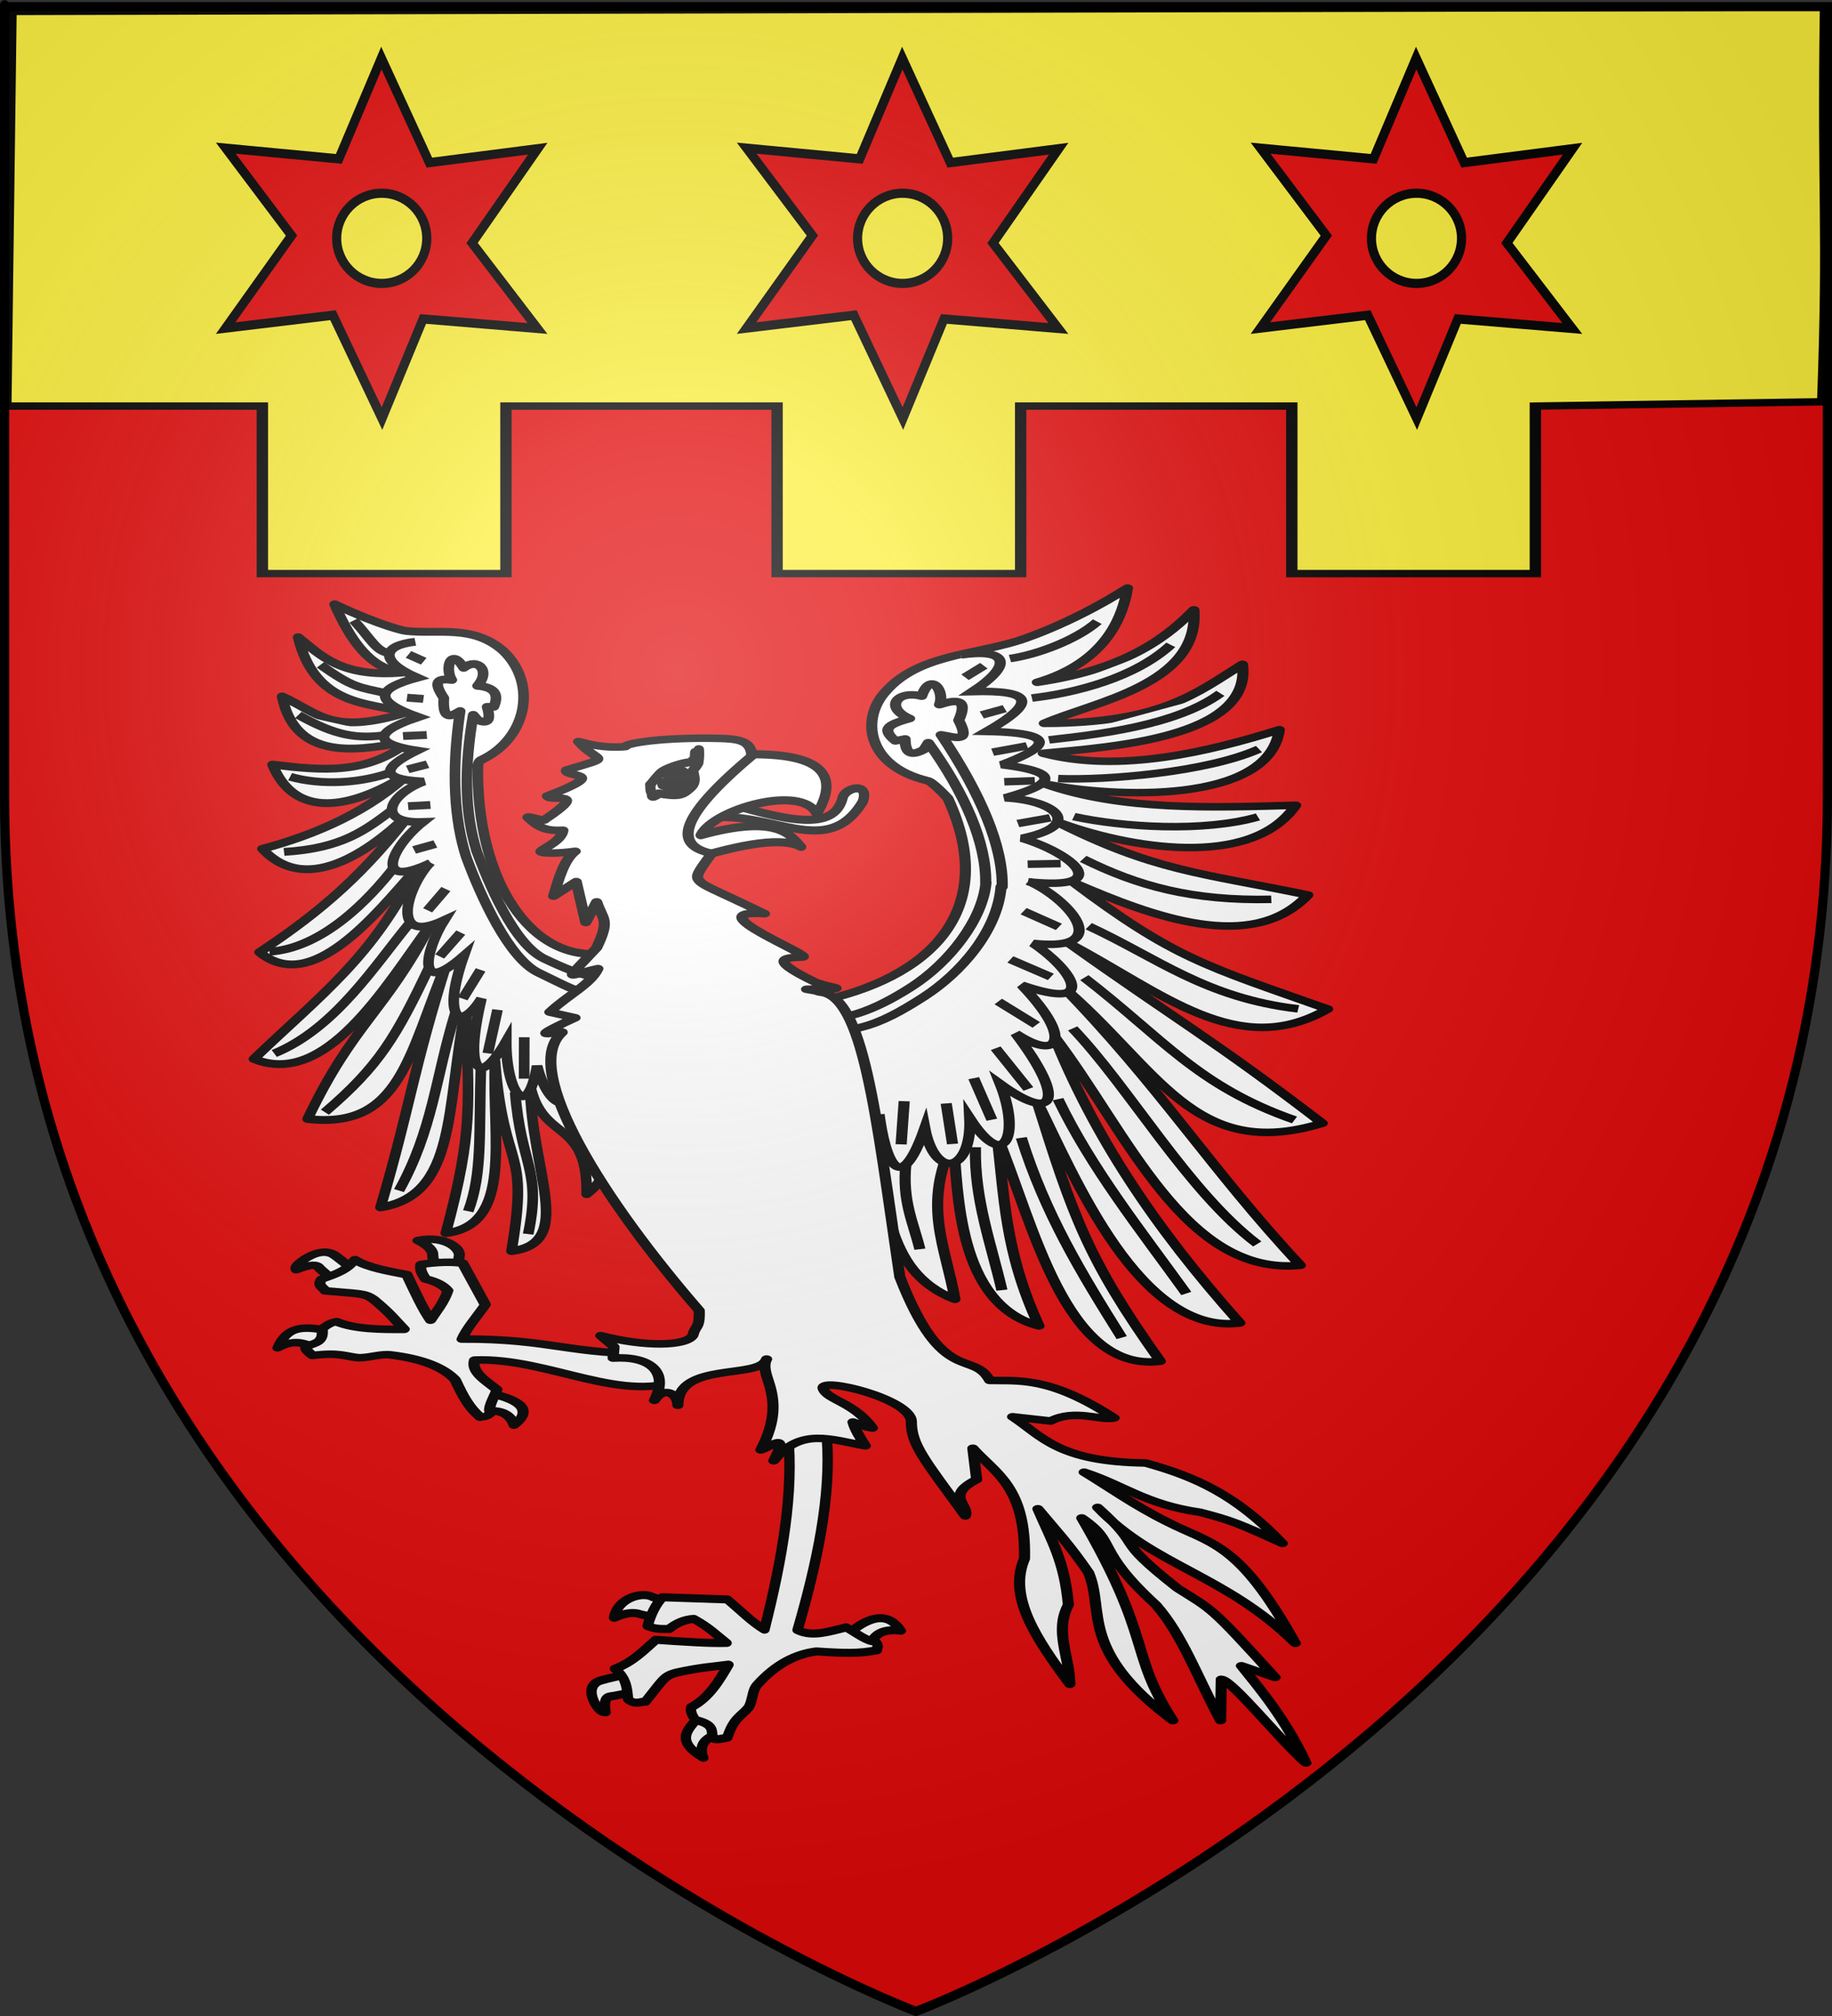
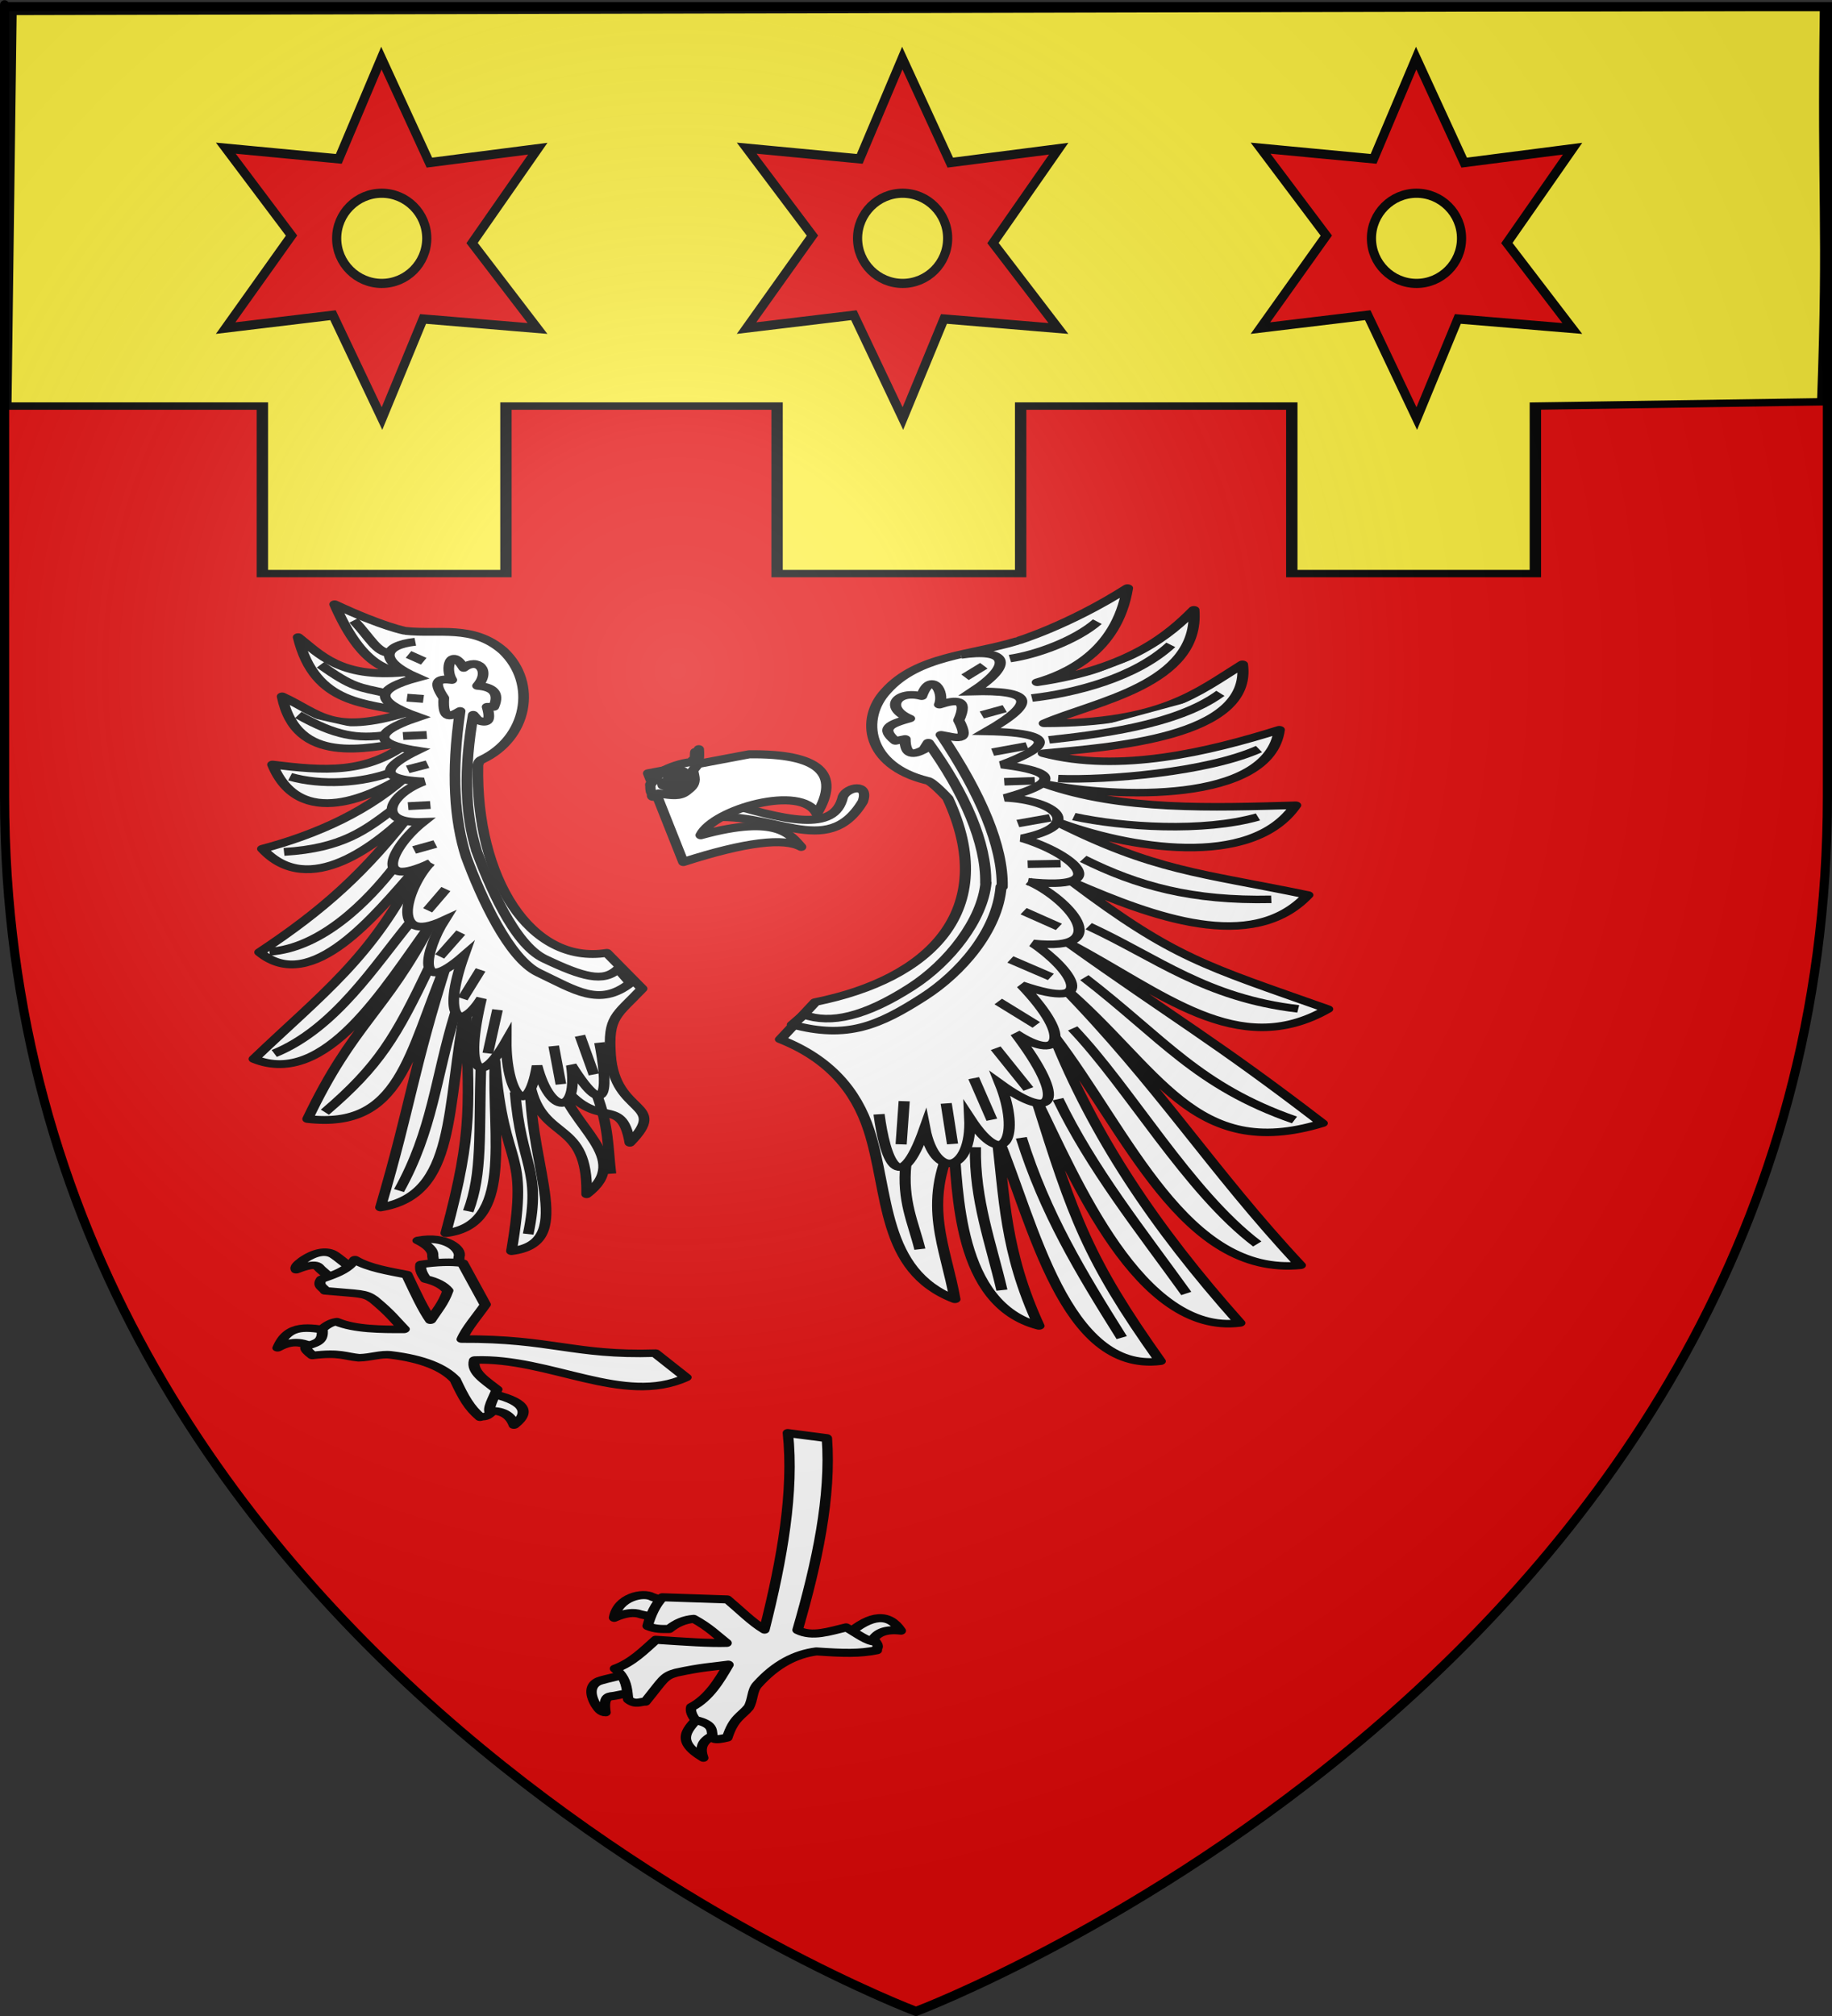
<svg xmlns="http://www.w3.org/2000/svg" xmlns:ns1="http://sodipodi.sourceforge.net/DTD/sodipodi-0.dtd" xmlns:ns2="http://www.inkscape.org/namespaces/inkscape" xmlns:xlink="http://www.w3.org/1999/xlink" height="660" width="600" version="1.0" id="svg2" ns1:version="0.32" ns2:version="0.48.1 r9760" ns1:docname="Blason ville fr Monteils 12.svg" ns2:export-filename="/Users/olivier/Desktop/Blason Rouge/Blason_Vide_3D.png" ns2:export-xdpi="144" ns2:export-ydpi="144" ns2:output_extension="org.inkscape.output.svg.inkscape">
  <rect width="100%" height="100%" fill="#333333" stroke="none" />
  <ns1:namedview ns2:window-height="679" ns2:window-width="789" ns2:pageshadow="2" ns2:pageopacity="1" guidetolerance="10.0" gridtolerance="10.0" objecttolerance="10.0" borderopacity="1.0" bordercolor="#666666" pagecolor="#f2efe7" id="base" showgrid="false" height="660px" ns2:zoom="0.69865718" ns2:cx="300" ns2:cy="329.91832" ns2:window-x="265" ns2:window-y="24" ns2:current-layer="layer3" ns2:window-maximized="1" />
  <desc id="desc4">Flag of Canton of Valais (Wallis)</desc>
  <defs id="defs6">
    <linearGradient id="linearGradient2893">
      <stop style="stop-color:white;stop-opacity:0.314;" offset="0" id="stop2895" />
      <stop id="stop2897" offset="0.19" style="stop-color:white;stop-opacity:0.251;" />
      <stop style="stop-color:#6b6b6b;stop-opacity:0.125;" offset="0.6" id="stop2901" />
      <stop style="stop-color:black;stop-opacity:0.125;" offset="1" id="stop2899" />
    </linearGradient>
    <radialGradient ns2:collect="always" xlink:href="#linearGradient2893" id="radialGradient3163" gradientUnits="userSpaceOnUse" gradientTransform="matrix(1.353,0,0,1.349,-77.629,-85.747)" cx="221.445" cy="226.331" fx="221.445" fy="226.331" r="300" />
    <ns2:perspective ns1:type="inkscape:persp3d" ns2:vp_x="0 : 330 : 1" ns2:vp_y="0 : 1000 : 0" ns2:vp_z="600 : 330 : 1" ns2:persp3d-origin="300 : 220 : 1" id="perspective22" />
    <linearGradient id="linearGradient2893-4">
      <stop style="stop-color:white;stop-opacity:0.314;" offset="0" id="stop2895-6" />
      <stop id="stop2897-2" offset="0.19" style="stop-color:white;stop-opacity:0.251;" />
      <stop style="stop-color:#6b6b6b;stop-opacity:0.125;" offset="0.6" id="stop2901-3" />
      <stop style="stop-color:black;stop-opacity:0.125;" offset="1" id="stop2899-4" />
    </linearGradient>
    <radialGradient ns2:collect="always" xlink:href="#linearGradient2893-4" id="radialGradient3163-2" gradientUnits="userSpaceOnUse" gradientTransform="matrix(1.353,0,0,1.349,-77.629,-85.747)" cx="221.445" cy="226.331" fx="221.445" fy="226.331" r="300" />
    <radialGradient gradientTransform="matrix(0,1.386,-1.323,-5.741131e-8,-158.082,-109.541)" gradientUnits="userSpaceOnUse" xlink:href="#linearGradient2955" id="radialGradient2871" fy="218.901" fx="225.524" r="300" cy="218.901" cx="225.524" />
    <radialGradient gradientTransform="matrix(0,1.749,-1.593,-1.049767e-7,551.788,-191.29)" gradientUnits="userSpaceOnUse" xlink:href="#linearGradient2955" id="radialGradient2865" fy="218.901" fx="225.524" r="300" cy="218.901" cx="225.524" />
    <radialGradient gradientTransform="matrix(-4.167939e-4,2.183,-1.884,-3.599562e-4,615.597,-289.121)" gradientUnits="userSpaceOnUse" xlink:href="#linearGradient2955" id="radialGradient1911" fy="218.901" fx="225.524" r="300" cy="218.901" cx="225.524" />
    <clipPath id="clip">
      <path id="path10" d="M 0,-200 L 0,600 L 300,600 L 300,-200 L 0,-200 z " />
    </clipPath>
    <polygon id="star" transform="scale(53,53)" points="0,-1 0.588,0.809 -0.951,-0.309 0.951,-0.309 -0.588,0.809 0,-1 " />
    <radialGradient gradientTransform="matrix(-4.167939e-4,2.183,-1.884,-3.599562e-4,615.597,-289.121)" gradientUnits="userSpaceOnUse" xlink:href="#linearGradient2955" id="radialGradient2961" fy="218.901" fx="225.524" r="300" cy="218.901" cx="225.524" />
    <linearGradient id="linearGradient2955">
      <stop id="stop2867" offset="0" style="stop-color:#fd0000;stop-opacity:1" />
      <stop id="stop2873" offset="0.5" style="stop-color:#e77275;stop-opacity:0.659" />
      <stop id="stop2959" offset="1" style="stop-color:black;stop-opacity:0.323" />
    </linearGradient>
    <linearGradient id="linearGradient2885">
      <stop id="stop2887" offset="0" style="stop-color:white;stop-opacity:1" />
      <stop id="stop2891" offset="0.229" style="stop-color:white;stop-opacity:1" />
      <stop id="stop2889" offset="1" style="stop-color:black;stop-opacity:1" />
    </linearGradient>
    <linearGradient id="linearGradient2683">
      <stop id="stop2685" offset="0" style="stop-color:white;stop-opacity:0.314" />
      <stop id="stop2687" offset="0.19" style="stop-color:white;stop-opacity:0.251" />
      <stop id="stop2689" offset="0.6" style="stop-color:#6b6b6b;stop-opacity:0.125" />
      <stop id="stop2691" offset="1" style="stop-color:black;stop-opacity:0.125" />
    </linearGradient>
    <ns2:perspective id="perspective32" ns2:persp3d-origin="300 : 220 : 1" ns2:vp_z="600 : 330 : 1" ns2:vp_y="0 : 1000 : 0" ns2:vp_x="0 : 330 : 1" ns1:type="inkscape:persp3d" />
    <ns2:perspective id="perspective13892" ns2:persp3d-origin="372.04724 : 350.78739 : 1" ns2:vp_z="744.09448 : 526.18109 : 1" ns2:vp_y="0 : 1000 : 0" ns2:vp_x="0 : 526.18109 : 1" ns1:type="inkscape:persp3d" />
    <linearGradient id="linearGradient9507">
      <stop style="stop-color:white;stop-opacity:0.314" offset="0" id="stop9509" />
      <stop style="stop-color:white;stop-opacity:0.251" offset="0.19" id="stop9511" />
      <stop style="stop-color:#6b6b6b;stop-opacity:0.125" offset="0.6" id="stop9513" />
      <stop style="stop-color:black;stop-opacity:0.125" offset="1" id="stop9515" />
    </linearGradient>
    <linearGradient id="linearGradient9517">
      <stop style="stop-color:white;stop-opacity:1" offset="0" id="stop9519" />
      <stop style="stop-color:white;stop-opacity:1" offset="0.229" id="stop9521" />
      <stop style="stop-color:black;stop-opacity:1" offset="1" id="stop9523" />
    </linearGradient>
    <linearGradient id="linearGradient9525">
      <stop style="stop-color:#fd0000;stop-opacity:1" offset="0" id="stop9527" />
      <stop style="stop-color:#e77275;stop-opacity:0.659" offset="0.5" id="stop9529" />
      <stop style="stop-color:black;stop-opacity:0.323" offset="1" id="stop9531" />
    </linearGradient>
    <radialGradient cx="225.524" cy="218.901" r="300" fx="225.524" fy="218.901" id="radialGradient9533" xlink:href="#linearGradient2955" gradientUnits="userSpaceOnUse" gradientTransform="matrix(-4.167939e-4,2.183,-1.884,-3.599562e-4,615.597,-289.121)" />
    <polygon points="0,-1 0.588,0.809 -0.951,-0.309 0.951,-0.309 -0.588,0.809 0,-1 " transform="scale(53,53)" id="polygon9535" />
    <clipPath id="clipPath9537">
      <path d="M 0,-200 L 0,600 L 300,600 L 300,-200 L 0,-200 z " id="path9539" />
    </clipPath>
    <radialGradient cx="225.524" cy="218.901" r="300" fx="225.524" fy="218.901" id="radialGradient9541" xlink:href="#linearGradient2955" gradientUnits="userSpaceOnUse" gradientTransform="matrix(-4.167939e-4,2.183,-1.884,-3.599562e-4,615.597,-289.121)" />
    <radialGradient cx="225.524" cy="218.901" r="300" fx="225.524" fy="218.901" id="radialGradient9543" xlink:href="#linearGradient2955" gradientUnits="userSpaceOnUse" gradientTransform="matrix(0,1.749,-1.593,-1.049767e-7,551.788,-191.29)" />
    <radialGradient cx="225.524" cy="218.901" r="300" fx="225.524" fy="218.901" id="radialGradient9545" xlink:href="#linearGradient2955" gradientUnits="userSpaceOnUse" gradientTransform="matrix(0,1.386,-1.323,-5.741131e-8,-158.082,-109.541)" />
    <radialGradient cx="221.445" cy="226.331" r="300" fx="221.445" fy="226.331" id="radialGradient9547" xlink:href="#linearGradient2893-4" gradientUnits="userSpaceOnUse" gradientTransform="matrix(1.353,0,0,1.349,-77.629,-85.747)" />
    <radialGradient r="300" fy="218.901" fx="225.524" cy="218.901" cx="225.524" gradientTransform="matrix(0,1.386,-1.323,-5.741131e-8,-158.082,-109.541)" gradientUnits="userSpaceOnUse" id="radialGradient4998" xlink:href="#linearGradient2955" ns2:collect="always" />
    <radialGradient r="300" fy="218.901" fx="225.524" cy="218.901" cx="225.524" gradientTransform="matrix(0,1.749,-1.593,-1.049767e-7,551.788,-191.29)" gradientUnits="userSpaceOnUse" id="radialGradient4996" xlink:href="#linearGradient2955" ns2:collect="always" />
    <radialGradient r="300" fy="218.901" fx="225.524" cy="218.901" cx="225.524" gradientTransform="matrix(-4.167939e-4,2.183,-1.884,-3.599562e-4,615.597,-289.121)" gradientUnits="userSpaceOnUse" id="radialGradient4994" xlink:href="#linearGradient2955" ns2:collect="always" />
    <clipPath id="clipPath4990">
      <path id="path4992" d="M 0,-200 L 0,600 L 300,600 L 300,-200 L 0,-200 z " />
    </clipPath>
    <polygon points="0,-1 0.588,0.809 -0.951,-0.309 0.951,-0.309 -0.588,0.809 0,-1 " transform="scale(53,53)" id="polygon4988" />
    <radialGradient gradientUnits="userSpaceOnUse" gradientTransform="matrix(-4.167939e-4,2.183,-1.884,-3.599562e-4,615.597,-289.121)" r="300" fy="218.901" fx="225.524" cy="218.901" cx="225.524" id="radialGradient4986" xlink:href="#linearGradient2955" ns2:collect="always" />
    <linearGradient id="linearGradient4978">
      <stop style="stop-color:#fd0000;stop-opacity:1;" offset="0" id="stop4980" />
      <stop id="stop4982" offset="0.5" style="stop-color:#e77275;stop-opacity:0.659;" />
      <stop id="stop4984" offset="1" style="stop-color:black;stop-opacity:0.323;" />
    </linearGradient>
    <linearGradient id="linearGradient4970">
      <stop style="stop-color:white;stop-opacity:1;" offset="0" id="stop4972" />
      <stop id="stop4974" offset="0.229" style="stop-color:white;stop-opacity:1;" />
      <stop style="stop-color:black;stop-opacity:1;" offset="1" id="stop4976" />
    </linearGradient>
    <linearGradient id="linearGradient4960">
      <stop id="stop4962" offset="0" style="stop-color:white;stop-opacity:0.314;" />
      <stop style="stop-color:white;stop-opacity:0.251;" offset="0.19" id="stop4964" />
      <stop id="stop4966" offset="0.6" style="stop-color:#6b6b6b;stop-opacity:0.125;" />
      <stop id="stop4968" offset="1" style="stop-color:black;stop-opacity:0.125;" />
    </linearGradient>
    <ns2:perspective id="perspective97" ns2:persp3d-origin="300 : 220 : 1" ns2:vp_z="600 : 330 : 1" ns2:vp_y="0 : 1000 : 0" ns2:vp_x="0 : 330 : 1" ns1:type="inkscape:persp3d" />
    <ns2:perspective ns1:type="inkscape:persp3d" ns2:vp_x="0 : 240 : 1" ns2:vp_y="0 : 1000 : 0" ns2:vp_z="438 : 240 : 1" ns2:persp3d-origin="219 : 160 : 1" id="perspective153" />
    <circle id="wolke-1" cx="1890" cy="5535" r="450" />
    <circle id="wolke-2" cx="1980" cy="6165" r="284" />
    <circle id="wolke-3" cx="2430" cy="5805" r="202" />
    <circle id="wolke-4" cx="2880" cy="5985" r="360" />
    <circle id="wolke-5" cx="2430" cy="6165" r="270" />
    <circle id="wolke-6" cx="2880" cy="6435" r="180" />
    <circle id="wolke-7" cx="3330" cy="6525" r="450" />
    <circle id="wolke-8" cx="3780" cy="6075" r="360" />
    <circle id="wolke-9" cx="3960" cy="6525" r="202" />
    <circle id="wolke-10" cx="4320" cy="6165" r="284" />
    <circle id="wolke-11" cx="4500" cy="6525" r="202" />
    <circle id="wolke-12" cx="4950" cy="6435" r="254" />
    <circle id="wolke-13" cx="4680" cy="5805" r="284" />
    <circle id="wolke-14" cx="5490" cy="5805" r="450" />
    <circle id="wolke-15" cx="5040" cy="5355" r="284" />
    <circle id="wolke-16" cx="4770" cy="5985" r="284" />
    <circle id="wolke-17" cx="5740" cy="5455" r="180" />
    <circle id="wolke-18" cx="2160" cy="5895" r="180" />
    <circle id="wolke-19" cx="4590" cy="6345" r="180" />
    <circle id="wolke-20" cx="4950" cy="5715" r="180" />
    <clipPath id="clippath">
      <path d="M360,4140 A3240,3240 0.0 0 0 6840,4140 L6840,270 L360,270 L360,4140 Z" id="path31" />
    </clipPath>
    <style type="text/css" id="style33">
  .Rand2 { stroke: #202020; stroke-width:30; }
  .Rand4 { stroke: #202020; stroke-width:60; }
  .Rand6 { stroke: #202020; stroke-width:90; }
  .Schwarz { fill: #000000; }
  .Blau { fill: #0000ff; }
  .Gold { fill: #ffef00; }
  .Silber { fill: #ffffff; }
  </style>
    <ns2:perspective ns1:type="inkscape:persp3d" ns2:vp_x="0 : 526.18109 : 1" ns2:vp_y="0 : 1000 : 0" ns2:vp_z="744.09448 : 526.18109 : 1" ns2:persp3d-origin="372.04724 : 350.78739 : 1" id="perspective9901" />
    <ns2:perspective ns1:type="inkscape:persp3d" ns2:vp_x="0 : 526.18109 : 1" ns2:vp_y="0 : 1000 : 0" ns2:vp_z="744.09448 : 526.18109 : 1" ns2:persp3d-origin="372.04724 : 350.78739 : 1" id="perspective14393" />
    <ns2:perspective ns1:type="inkscape:persp3d" ns2:vp_x="0 : 526.18109 : 1" ns2:vp_y="0 : 1000 : 0" ns2:vp_z="744.09448 : 526.18109 : 1" ns2:persp3d-origin="372.04724 : 350.78739 : 1" id="perspective42068" />
    <ns2:perspective ns1:type="inkscape:persp3d" ns2:vp_x="0 : 526.18109 : 1" ns2:vp_y="0 : 1000 : 0" ns2:vp_z="744.09448 : 526.18109 : 1" ns2:persp3d-origin="372.04724 : 350.78739 : 1" id="perspective41980" />
    <ns2:perspective ns1:type="inkscape:persp3d" ns2:vp_x="0 : 526.18109 : 1" ns2:vp_y="0 : 1000 : 0" ns2:vp_z="744.09448 : 526.18109 : 1" ns2:persp3d-origin="372.04724 : 350.78739 : 1" id="perspective17821" />
    <ns2:perspective ns1:type="inkscape:persp3d" ns2:vp_x="0 : 526.18109 : 1" ns2:vp_y="0 : 1000 : 0" ns2:vp_z="744.09448 : 526.18109 : 1" ns2:persp3d-origin="372.04724 : 350.78739 : 1" id="perspective8417" />
    <ns2:perspective ns1:type="inkscape:persp3d" ns2:vp_x="0 : 526.18109 : 1" ns2:vp_y="0 : 1000 : 0" ns2:vp_z="744.09448 : 526.18109 : 1" ns2:persp3d-origin="372.04724 : 350.78739 : 1" id="perspective8367" />
    <ns2:perspective ns1:type="inkscape:persp3d" ns2:vp_x="0 : 526.18109 : 1" ns2:vp_y="0 : 1000 : 0" ns2:vp_z="744.09448 : 526.18109 : 1" ns2:persp3d-origin="372.04724 : 350.78739 : 1" id="perspective7204" />
    <ns2:perspective ns1:type="inkscape:persp3d" ns2:vp_x="0 : 526.18109 : 1" ns2:vp_y="0 : 1000 : 0" ns2:vp_z="744.09448 : 526.18109 : 1" ns2:persp3d-origin="372.04724 : 350.78739 : 1" id="perspective33480" />
    <ns2:perspective ns1:type="inkscape:persp3d" ns2:vp_x="0 : 526.18109 : 1" ns2:vp_y="0 : 1000 : 0" ns2:vp_z="744.09448 : 526.18109 : 1" ns2:persp3d-origin="372.04724 : 350.78739 : 1" id="perspective10262" />
    <ns2:perspective ns1:type="inkscape:persp3d" ns2:vp_x="0 : 526.18109 : 1" ns2:vp_y="0 : 1000 : 0" ns2:vp_z="744.09448 : 526.18109 : 1" ns2:persp3d-origin="372.04724 : 350.78739 : 1" id="perspective33797" />
    <ns2:perspective ns1:type="inkscape:persp3d" ns2:vp_x="0 : 526.18109 : 1" ns2:vp_y="0 : 1000 : 0" ns2:vp_z="744.09448 : 526.18109 : 1" ns2:persp3d-origin="372.04724 : 350.78739 : 1" id="perspective33471" />
    <ns2:perspective ns1:type="inkscape:persp3d" ns2:vp_x="0 : 526.18109 : 1" ns2:vp_y="0 : 1000 : 0" ns2:vp_z="744.09448 : 526.18109 : 1" ns2:persp3d-origin="372.04724 : 350.78739 : 1" id="perspective33461" />
    <ns2:perspective ns1:type="inkscape:persp3d" ns2:vp_x="0 : 526.18109 : 1" ns2:vp_y="0 : 1000 : 0" ns2:vp_z="744.09448 : 526.18109 : 1" ns2:persp3d-origin="372.04724 : 350.78739 : 1" id="perspective10275" />
    <ns2:perspective ns1:type="inkscape:persp3d" ns2:vp_x="0 : 526.18109 : 1" ns2:vp_y="0 : 1000 : 0" ns2:vp_z="744.09448 : 526.18109 : 1" ns2:persp3d-origin="372.04724 : 350.78739 : 1" id="perspective10157" />
    <ns2:perspective ns1:type="inkscape:persp3d" ns2:vp_x="0 : 526.18109 : 1" ns2:vp_y="0 : 1000 : 0" ns2:vp_z="744.09448 : 526.18109 : 1" ns2:persp3d-origin="372.04724 : 350.78739 : 1" id="perspective5217" />
    <ns2:perspective ns1:type="inkscape:persp3d" ns2:vp_x="0 : 526.18109 : 1" ns2:vp_y="0 : 1000 : 0" ns2:vp_z="744.09448 : 526.18109 : 1" ns2:persp3d-origin="372.04724 : 350.78739 : 1" id="perspective11874" />
    <ns2:perspective ns1:type="inkscape:persp3d" ns2:vp_x="0 : 526.18109 : 1" ns2:vp_y="0 : 1000 : 0" ns2:vp_z="744.09448 : 526.18109 : 1" ns2:persp3d-origin="372.04724 : 350.78739 : 1" id="perspective8299" />
    <ns2:perspective ns1:type="inkscape:persp3d" ns2:vp_x="0 : 526.18109 : 1" ns2:vp_y="0 : 1000 : 0" ns2:vp_z="744.09448 : 526.18109 : 1" ns2:persp3d-origin="372.04724 : 350.78739 : 1" id="perspective12112" />
    <ns2:perspective ns1:type="inkscape:persp3d" ns2:vp_x="0 : 526.18109 : 1" ns2:vp_y="0 : 1000 : 0" ns2:vp_z="744.09448 : 526.18109 : 1" ns2:persp3d-origin="372.04724 : 350.78739 : 1" id="perspective9256" />
    <ns2:perspective ns1:type="inkscape:persp3d" ns2:vp_x="0 : 526.18109 : 1" ns2:vp_y="0 : 1000 : 0" ns2:vp_z="744.09448 : 526.18109 : 1" ns2:persp3d-origin="372.04724 : 350.78739 : 1" id="perspective7683" />
    <radialGradient gradientUnits="userSpaceOnUse" gradientTransform="matrix(1,0,0,1.219,0,-275.717)" r="341.654" fy="1239.633" fx="981.26" cy="1239.633" cx="981.26" id="radialGradient7367" xlink:href="#linearGradient7361" ns2:collect="always" />
    <ns2:perspective ns1:type="inkscape:persp3d" ns2:vp_x="0 : 526.18109 : 1" ns2:vp_y="0 : 1000 : 0" ns2:vp_z="744.09448 : 526.18109 : 1" ns2:persp3d-origin="372.04724 : 350.78739 : 1" id="perspective6173" />
    <ns2:perspective ns1:type="inkscape:persp3d" ns2:vp_x="0 : 526.18109 : 1" ns2:vp_y="0 : 1000 : 0" ns2:vp_z="744.09448 : 526.18109 : 1" ns2:persp3d-origin="372.04724 : 350.78739 : 1" id="perspective6678" />
    <ns2:perspective ns1:type="inkscape:persp3d" ns2:vp_x="0 : 526.18109 : 1" ns2:vp_y="6.123234e-14 : 1000 : 0" ns2:vp_z="744.09448 : 526.18109 : 1" ns2:persp3d-origin="372.04724 : 350.78739 : 1" id="perspective7908" />
    <linearGradient id="linearGradient6170">
      <stop id="stop6172" offset="0" style="stop-color:#040911;stop-opacity:1;" />
      <stop id="stop6174" offset="1" style="stop-color:#214478;stop-opacity:1;" />
    </linearGradient>
    <linearGradient id="linearGradient7361" ns2:collect="always">
      <stop id="stop7363" offset="0" style="stop-color:#ffffff;stop-opacity:0.399" />
      <stop id="stop7365" offset="1" style="stop-color:#ffffff;stop-opacity:0;" />
    </linearGradient>
    <radialGradient r="300" fy="226.331" fx="221.445" cy="226.331" cx="221.445" gradientTransform="matrix(1.353,0,0,1.349,-77.629,-85.747)" gradientUnits="userSpaceOnUse" id="radialGradient3163-27" xlink:href="#linearGradient2893-3" ns2:collect="always" />
    <linearGradient id="linearGradient2893-3">
      <stop id="stop2895-9" offset="0" style="stop-color:white;stop-opacity:0.314;" />
      <stop style="stop-color:white;stop-opacity:0.251;" offset="0.19" id="stop2897-0" />
      <stop id="stop2901-5" offset="0.6" style="stop-color:#6b6b6b;stop-opacity:0.125;" />
      <stop id="stop2899-2" offset="1" style="stop-color:black;stop-opacity:0.125;" />
    </linearGradient>
    <ns2:perspective id="perspective30" ns2:persp3d-origin="300 : 220 : 1" ns2:vp_z="600 : 330 : 1" ns2:vp_y="0 : 1000 : 0" ns2:vp_x="0 : 330 : 1" ns1:type="inkscape:persp3d" />
    <g id="s">
      <g id="c">
        <path transform="matrix(0.951,0.309,-0.309,0.951,0,-1)" d="M 0,0 L 0,1 L 0.5,1 L 0,0 z " id="t" />
        <use height="540" width="810" y="0" x="0" id="use2144" transform="scale(-1,1)" xlink:href="#t" />
      </g>
      <g id="a">
        <use height="540" width="810" y="0" x="0" id="use2147" transform="matrix(0.309,0.951,-0.951,0.309,0,0)" xlink:href="#c" />
        <use height="540" width="810" y="0" x="0" id="use2149" transform="matrix(-0.809,0.588,-0.588,-0.809,0,0)" xlink:href="#c" />
      </g>
      <use height="540" width="810" y="0" x="0" id="use2151" transform="scale(-1,1)" xlink:href="#a" />
    </g>
    <radialGradient r="300" fy="226.331" fx="221.445" cy="226.331" cx="221.445" gradientTransform="matrix(1.353,0,0,1.349,-77.629,-85.747)" gradientUnits="userSpaceOnUse" id="radialGradient3163-6" xlink:href="#linearGradient2893-39" ns2:collect="always" />
    <linearGradient id="linearGradient2893-39">
      <stop id="stop2895-99" offset="0" style="stop-color:white;stop-opacity:0.314;" />
      <stop style="stop-color:white;stop-opacity:0.251;" offset="0.19" id="stop2897-1" />
      <stop id="stop2901-7" offset="0.6" style="stop-color:#6b6b6b;stop-opacity:0.125;" />
      <stop id="stop2899-23" offset="1" style="stop-color:black;stop-opacity:0.125;" />
    </linearGradient>
    <radialGradient gradientTransform="matrix(1.353,0,0,1.349,-77.629,-85.747)" gradientUnits="userSpaceOnUse" xlink:href="#linearGradient2893-0" id="radialGradient3163-3" fy="226.331" fx="221.445" r="300" cy="226.331" cx="221.445" />
    <linearGradient id="linearGradient2893-0">
      <stop offset="0" style="stop-color:#ffffff;stop-opacity:0.314" id="stop2895-3" />
      <stop offset="0.19" style="stop-color:#ffffff;stop-opacity:0.251" id="stop2897-26" />
      <stop offset="0.6" style="stop-color:#6b6b6b;stop-opacity:0.125" id="stop2901-9" />
      <stop offset="1" style="stop-color:#000000;stop-opacity:0.125" id="stop2899-41" />
    </linearGradient>
    <ns2:perspective id="perspective51" ns2:persp3d-origin="300 : 220 : 1" ns2:vp_z="600 : 330 : 1" ns2:vp_y="0 : 1000 : 0" ns2:vp_x="0 : 330 : 1" ns1:type="inkscape:persp3d" />
  </defs>
  <g ns2:groupmode="layer" id="layer3" ns2:label="Fond écu" style="display:inline">
    <path id="path2855" style="fill:#e20909;fill-opacity:1;fill-rule:evenodd;stroke:none;stroke-width:1px;stroke-linecap:butt;stroke-linejoin:miter;stroke-opacity:1" d="M 300,658.5 C 300,658.5 598.5,546.18 598.5,260.728 C 598.5,-24.723 598.5,2.176 598.5,2.176 L 1.5,2.176 L 1.5,260.728 C 1.5,546.18 300,658.5 300,658.5 z " ns1:nodetypes="cccccc" />
    <g id="g7041" transform="matrix(1.541,0,0,-1,0.69,219.672)" style="stroke:#000000;stroke-opacity:1;stroke-width:2.416;stroke-miterlimit:4;stroke-dasharray:none">
      <g style="display:inline;stroke:#000000;stroke-opacity:1;stroke-width:2.416;stroke-miterlimit:4;stroke-dasharray:none" ns2:label="Fond écu" id="layer3-3" />
      <g style="display:inline;stroke:#000000;stroke-opacity:1;stroke-width:2.416;stroke-miterlimit:4;stroke-dasharray:none" ns2:label="Meubles" id="layer4-7">
        <g style="fill:#550000;stroke:#000000;stroke-opacity:1;stroke-width:2.416;stroke-miterlimit:4;stroke-dasharray:none" transform="translate(-62.857,-493.791)" ns2:label="Calque 1" id="g6475">
          <g id="g6477" style="fill:#550000;display:inline;stroke:#000000;stroke-opacity:1;stroke-width:2.416;stroke-miterlimit:4;stroke-dasharray:none" transform="translate(62.857,493.791)">
            <g style="fill:#550000;stroke:#000000;stroke-opacity:1;stroke-width:2.416;stroke-miterlimit:4;stroke-dasharray:none" id="g5810" />
            <g style="fill:#550000;stroke:#000000;stroke-opacity:1;stroke-width:2.416;stroke-miterlimit:4;stroke-dasharray:none" id="g6515" />
          </g>
          <rect style="fill:#550000;fill-opacity:1;stroke-width:2.416;stroke-miterlimit:4;stroke-dasharray:none;stroke:#000000;stroke-opacity:1" id="rect4632" width="0" height="45.714" x="314.286" y="686.648" />
        </g>
        <path ns1:nodetypes="ccccccccccccccccc" style="fill:#fcef3c;fill-opacity:1;fill-rule:evenodd;stroke:#000000;stroke-width:2.416;stroke-linejoin:miter;stroke-miterlimit:4;stroke-opacity:1;stroke-dasharray:none;display:inline" d="m 55.315,31.882 0,54.847 -54.524,0 1.097,129.199 385.64,1.408 c -0.609,-65.51 0.814,-69.47 -0.592,-129.199 l -61.068,-1.408 0,-54.847 -51.767,0 0,54.847 -57.626,0 0,-54.847 -51.767,0 0,54.847 -57.626,0 0,-54.847 z" id="path2871" ns2:connector-curvature="0" />
      </g>
      <g style="display:inline;stroke:#000000;stroke-opacity:1;stroke-width:2.416;stroke-miterlimit:4;stroke-dasharray:none" ns2:label="Reflet final" id="layer2-9" />
      <g style="display:inline;stroke:#000000;stroke-opacity:1;stroke-width:2.416;stroke-miterlimit:4;stroke-dasharray:none" ns2:label="Contour final" id="layer1-0" />
    </g>
    <g id="g9924" transform="matrix(1.261,0,0,0.853,62.796,147.044)" style="fill:#ffffff;stroke:#000000;stroke-opacity:1;stroke-width:2.892;stroke-miterlimit:4;stroke-dasharray:none">
      <g style="fill:#ffffff;display:inline;stroke:#000000;stroke-opacity:1;stroke-width:2.892;stroke-miterlimit:4;stroke-dasharray:none" ns2:label="Fond écu" id="layer3-5" />
      <g id="layer5" style="fill:#ffffff;stroke:#000000;stroke-opacity:1;stroke-width:2.892;stroke-miterlimit:4;stroke-dasharray:none">
        <g transform="translate(0,-1.386)" style="fill:#ffffff;stroke:#000000;stroke-width:2.892;stroke-miterlimit:4;stroke-opacity:1;stroke-dasharray:none" id="g8930">
          <g style="fill:#ffffff;stroke:#000000;stroke-width:2.892;stroke-miterlimit:4;stroke-opacity:1;stroke-dasharray:none" id="g8899">
            <path id="path11811" style="color:#000000;fill:#ffffff;fill-opacity:1;fill-rule:nonzero;stroke:#000000;stroke-width:2.892;stroke-linecap:butt;stroke-linejoin:round;stroke-miterlimit:4;stroke-opacity:1;stroke-dasharray:none;stroke-dashoffset:0;marker:none;visibility:visible;display:inline;overflow:visible" d="m 227.783,190.997 c 24.006,18.679 43.894,45.061 67.243,25.291 -31.694,-16.58 -39.803,-19.398 -66.061,-48.599 20.472,13.07 46.427,27.527 60.916,4.818 -28.003,-8.603 -39.646,-8.951 -65.662,-28.394 18.668,10.469 51.003,18.693 62.505,-6.049 -21.27,0.885 -45.201,2.258 -65.247,-8.238 18.06,5.506 58.36,7.743 60.992,-20.756 -18.355,8.48 -41.604,16.774 -61.308,9.044 17.289,-2.398 54.352,-5.911 51.735,-34.147 -11.707,10.73 -20.884,22.601 -51.47,22.659 12.902,-8.375 40.43,-14.83 38.859,-43.573 -6.061,8.974 -16.314,22.513 -40.672,27.812 7.095,-3.077 20.632,-11.164 23.424,-36.157 -15.463,14.482 -28.696,20.353 -28.725,20.356 -11.897,5.358 -25.779,5.474 -34.05,19.283 -6.482,10.286 -5.124,28.484 10.665,34.238 1.208,0.002 5.235,6.42 5.444,6.766 13.6,43.179 -4.659,69.398 -34.407,78.236 l -9.065,14.314 c 12.692,7.425 19.612,19.627 22.972,34.795 5.271,23.797 3.116,53.975 22.348,64.978 -2.405,-20.241 -8.545,-36.205 -0.408,-60.762 1.224,18.679 0.847,62.728 22.244,70.98 -9.03,-28.915 -8.928,-49.669 -10.939,-73.131 9.434,33.469 17.701,91.239 42.442,86.685 -18.856,-39.159 -22.652,-55.466 -32.109,-100.098 9.768,29.151 26.736,90.346 52.774,85.405 -22.376,-37.052 -37.902,-71.871 -48.356,-110.353 19.189,37.111 34.064,92.548 64.07,88.222 -23.151,-36.58 -36.281,-68.382 -62.034,-107.36 24.789,31.013 34.256,68.016 67.724,52.834 -27.737,-31.494 -38.516,-40.286 -65.843,-69.096 z" ns1:nodetypes="ccccccccccccccccccccscccccccccccc" ns2:connector-curvature="0" />
            <path style="fill:#ffffff;fill-opacity:1;fill-rule:evenodd;stroke:#000000;stroke-width:2.892;stroke-linecap:butt;stroke-linejoin:miter;stroke-miterlimit:4;stroke-opacity:1;stroke-dasharray:none" d="m 217.169,167.43 c 22.799,3.541 11.894,-10.78 -1.515,-16.709 16.514,-5.054 8.611,-14.637 -4.435,-15.497 18.91,-7.706 7.84,-11.184 -0.848,-12.725 9.652,-5.301 17.584,-12.178 -3.92,-12.776 13.945,-11.792 11.261,-15.876 -3.68,-15.298 11.418,-11.101 8.473,-16.555 -3.063,-14.053 m -21.194,176.281 c 1.494,16.623 5.21,33.239 11.877,5.352 2.616,19.971 12.328,17.054 11.672,-3.837 9.272,20.965 13.136,6.057 7.923,-13.134 13.781,14.679 17.688,7.214 3.986,-19.397 10.706,10.466 15.639,3.088 1.584,-18.546 20.767,10.488 12.687,-6.517 2.972,-16.016 22.206,3.451 8.415,-18.025 -1.228,-23.873" id="path11838" ns1:nodetypes="ccccccccccccccs" ns2:connector-curvature="0" />
            <path d="m 210.206,169.279 c -0.954,17.275 -10.699,33.365 -20.049,42.268 -11.7,11.141 -19.975,16.375 -34.16,10.711 l 2.99,-3.803 c 6.947,3.654 15.823,0.819 27.939,-10.705 9.884,-9.401 18.484,-25.801 19.358,-39.994 m 4.209,1.637 c 0.233,-15.465 -5.564,-35.731 -15.856,-58.371 3.823,0.911 7.733,3.345 4.573,-5.564 2.581,-8.472 -0.695,-8.021 -5.001,-6.002 1.449,-4.935 -2.218,-13.232 -4.648,-3.256 -6.321,-2.431 -9.858,4.288 -3.12,8.567 -5.18,2.154 -7.666,3.71 -3.668,8.603 l 2.491,-0.767 c 0.036,6.734 2.259,6.121 4.902,4.095 l 1.147,-2.656 c 9.524,19.513 15.099,38.605 14.898,53.926" style="color:#000000;fill:#ffffff;fill-opacity:1;fill-rule:nonzero;stroke:#000000;stroke-width:2.892;stroke-linecap:round;stroke-linejoin:round;stroke-miterlimit:4;stroke-opacity:1;stroke-dasharray:none;stroke-dashoffset:0;marker:none;visibility:visible;display:inline;overflow:visible" id="path26860" ns1:nodetypes="csccscccccccccccs" ns2:connector-curvature="0" />
            <path style="fill:#ffffff;stroke:#000000;stroke-width:2.892;stroke-linecap:butt;stroke-linejoin:miter;stroke-miterlimit:4;stroke-opacity:1;stroke-dasharray:none" d="m 212.505,81.757 c 6.892,-1.441 17.17,-7.032 22.702,-14.157" id="path14747" ns1:nodetypes="cc" ns2:connector-curvature="0" />
            <path style="fill:#ffffff;stroke:#000000;stroke-width:2.892;stroke-linecap:butt;stroke-linejoin:miter;stroke-miterlimit:4;stroke-opacity:1;stroke-dasharray:none" d="m 218.208,96.899 c 10.767,-1.805 26.63,-7.548 36.078,-20.397" id="path15718" ns1:nodetypes="cc" ns2:connector-curvature="0" />
            <path style="fill:#ffffff;stroke:#000000;stroke-width:2.892;stroke-linecap:butt;stroke-linejoin:miter;stroke-miterlimit:4;stroke-opacity:1;stroke-dasharray:none" d="m 222.646,112.961 c 11.734,-1.913 32.981,-5.323 44.524,-17.851" id="path15720" ns1:nodetypes="cc" ns2:connector-curvature="0" />
            <path style="fill:#ffffff;stroke:#000000;stroke-width:2.892;stroke-linecap:butt;stroke-linejoin:miter;stroke-miterlimit:4;stroke-opacity:1;stroke-dasharray:none" d="m 225.014,127.833 c 12.735,0.728 38.687,-2.464 52.174,-11.338" id="path15722" ns1:nodetypes="cc" ns2:connector-curvature="0" />
            <path style="fill:#ffffff;stroke:#000000;stroke-width:2.892;stroke-linecap:butt;stroke-linejoin:miter;stroke-miterlimit:4;stroke-opacity:1;stroke-dasharray:none" d="m 229.097,142.415 c 12.745,4.085 33.55,6.082 47.825,0.121" id="path15724" ns1:nodetypes="cc" ns2:connector-curvature="0" />
            <path style="fill:#ffffff;stroke:#000000;stroke-width:2.892;stroke-linecap:butt;stroke-linejoin:miter;stroke-miterlimit:4;stroke-opacity:1;stroke-dasharray:none" d="m 231.514,158.636 c 14.152,10.402 28.303,16.194 48.868,15.528" id="path15726" ns1:nodetypes="cc" ns2:connector-curvature="0" />
            <path style="fill:#ffffff;stroke:#000000;stroke-width:2.892;stroke-linecap:butt;stroke-linejoin:miter;stroke-miterlimit:4;stroke-opacity:1;stroke-dasharray:none" d="m 232.961,184.474 c 17.78,12.136 30.301,27.556 54.42,31.736" id="path15728" ns1:nodetypes="cc" ns2:connector-curvature="0" />
            <path style="fill:#ffffff;stroke:#000000;stroke-width:2.892;stroke-linecap:butt;stroke-linejoin:miter;stroke-miterlimit:4;stroke-opacity:1;stroke-dasharray:none" d="m 231.832,204.218 c 20.481,23.334 29.354,41.611 54.579,54.622" id="path15730" ns1:nodetypes="cc" ns2:connector-curvature="0" />
            <path style="fill:#ffffff;stroke:#000000;stroke-width:2.892;stroke-linecap:butt;stroke-linejoin:miter;stroke-miterlimit:4;stroke-opacity:1;stroke-dasharray:none" d="m 228.801,223.707 c 14.669,22.601 30.01,62.708 47.94,82.721" id="path15732" ns1:nodetypes="cc" ns2:connector-curvature="0" />
            <path style="fill:#ffffff;stroke:#000000;stroke-width:2.892;stroke-linecap:butt;stroke-linejoin:miter;stroke-miterlimit:4;stroke-opacity:1;stroke-dasharray:none" d="m 225.001,250.849 c 8.672,26.625 21.449,50.269 33.305,74.581" id="path15734" ns1:nodetypes="cc" ns2:connector-curvature="0" />
            <path style="fill:#ffffff;stroke:#000000;stroke-width:2.892;stroke-linecap:butt;stroke-linejoin:miter;stroke-miterlimit:4;stroke-opacity:1;stroke-dasharray:none" d="m 215.464,265.681 c 6.178,29.054 15.406,51.594 26.08,76.701" id="path15736" ns1:nodetypes="cc" ns2:connector-curvature="0" />
            <path style="fill:#ffffff;stroke:#000000;stroke-width:2.892;stroke-linecap:butt;stroke-linejoin:miter;stroke-miterlimit:4;stroke-opacity:1;stroke-dasharray:none" d="m 203.542,269.301 c -0.273,20.149 4.057,36.956 6.878,54.857" id="path15738" ns1:nodetypes="cc" ns2:connector-curvature="0" />
            <path style="fill:#ffffff;stroke:#000000;stroke-width:2.892;stroke-linecap:butt;stroke-linejoin:miter;stroke-miterlimit:4;stroke-opacity:1;stroke-dasharray:none" d="m 185.475,275.821 c -0.983,14.221 1.956,22.468 3.641,32.624" id="path15740" ns1:nodetypes="cc" ns2:connector-curvature="0" />
            <path style="fill:#ffffff;stroke:#000000;stroke-width:2.892;stroke-linecap:butt;stroke-linejoin:miter;stroke-miterlimit:4;stroke-opacity:1;stroke-dasharray:none" d="m 185.043,251.638 -0.796,16.562" id="path16711" ns1:nodetypes="cc" ns2:connector-curvature="0" />
            <path style="fill:#ffffff;stroke:#000000;stroke-width:2.892;stroke-linecap:butt;stroke-linejoin:miter;stroke-miterlimit:4;stroke-opacity:1;stroke-dasharray:none" d="m 195.952,252.488 1.643,15.572" id="path16713" ns1:nodetypes="cc" ns2:connector-curvature="0" />
            <path style="fill:#ffffff;stroke:#000000;stroke-width:2.892;stroke-linecap:butt;stroke-linejoin:miter;stroke-miterlimit:4;stroke-opacity:1;stroke-dasharray:none" d="m 203.098,242.802 4.708,15.952" id="path16715" ns1:nodetypes="cc" ns2:connector-curvature="0" />
            <path style="fill:#ffffff;stroke:#000000;stroke-width:2.892;stroke-linecap:butt;stroke-linejoin:miter;stroke-miterlimit:4;stroke-opacity:1;stroke-dasharray:none" d="m 208.802,231.315 8.498,15.632" id="path16717" ns1:nodetypes="cc" ns2:connector-curvature="0" />
            <path style="fill:#ffffff;stroke:#000000;stroke-width:2.892;stroke-linecap:butt;stroke-linejoin:miter;stroke-miterlimit:4;stroke-opacity:1;stroke-dasharray:none" d="m 209.471,213.382 9.88,8.982" id="path16719" ns1:nodetypes="cc" ns2:connector-curvature="0" />
            <path style="fill:#ffffff;stroke:#000000;stroke-width:2.892;stroke-linecap:butt;stroke-linejoin:miter;stroke-miterlimit:4;stroke-opacity:1;stroke-dasharray:none" d="m 212.613,197.241 10.522,6.691" id="path16721" ns1:nodetypes="cc" ns2:connector-curvature="0" />
            <path style="fill:#ffffff;stroke:#000000;stroke-width:2.892;stroke-linecap:butt;stroke-linejoin:miter;stroke-miterlimit:4;stroke-opacity:1;stroke-dasharray:none" d="m 216.043,178.719 9.172,6.021" id="path16723" ns1:nodetypes="cc" ns2:connector-curvature="0" />
            <path style="fill:#ffffff;stroke:#000000;stroke-width:2.892;stroke-linecap:butt;stroke-linejoin:miter;stroke-miterlimit:4;stroke-opacity:1;stroke-dasharray:none" d="m 217.109,160.677 8.569,-0.23" id="path16725" ns1:nodetypes="cc" ns2:connector-curvature="0" />
            <path style="fill:#ffffff;stroke:#000000;stroke-width:2.892;stroke-linecap:butt;stroke-linejoin:miter;stroke-miterlimit:4;stroke-opacity:1;stroke-dasharray:none" d="m 214.564,145.065 8.398,-2.19" id="path16727" ns1:nodetypes="cc" ns2:connector-curvature="0" />
            <path style="fill:#ffffff;stroke:#000000;stroke-width:2.892;stroke-linecap:butt;stroke-linejoin:miter;stroke-miterlimit:4;stroke-opacity:1;stroke-dasharray:none" d="m 211.029,129.043 7.938,-0.38" id="path16729" ns1:nodetypes="cc" ns2:connector-curvature="0" />
            <path style="fill:#ffffff;stroke:#000000;stroke-width:2.892;stroke-linecap:butt;stroke-linejoin:miter;stroke-miterlimit:4;stroke-opacity:1;stroke-dasharray:none" d="m 208.014,117.681 8.94,-2.41" id="path16731" ns1:nodetypes="cc" ns2:connector-curvature="0" />
            <path style="fill:#ffffff;stroke:#000000;stroke-width:2.892;stroke-linecap:butt;stroke-linejoin:miter;stroke-miterlimit:4;stroke-opacity:1;stroke-dasharray:none" d="m 205.192,103.399 5.963,-2.42" id="path16733" ns2:connector-curvature="0" />
            <path style="fill:#ffffff;stroke:#000000;stroke-width:2.892;stroke-linecap:butt;stroke-linejoin:miter;stroke-miterlimit:4;stroke-opacity:1;stroke-dasharray:none" d="m 200.838,88.927 4.89,-4.42" id="path16735" ns2:connector-curvature="0" />
          </g>
          <g style="fill:#ffffff;stroke:#000000;stroke-width:3.268;stroke-miterlimit:4;stroke-opacity:1;stroke-dasharray:none" id="g8601" transform="matrix(0.849,0,0,0.922,-614.316,63.11)">
            <path ns1:nodetypes="ccccccccccccccccccccscccccccccccc" d="m 796.75,130.758 c -13.979,26.045 -32.182,68.312 -54.147,56.137 20.237,-26.396 36.451,-42.357 49.806,-79.515 -12.551,19.383 -32.139,52.98 -48.072,35.102 19.215,-17.345 32.394,-33.006 47.719,-60.441 -11.765,16.243 -32.729,38.217 -46.858,17.386 16.232,-5.839 32.977,-15.672 45.774,-32.377 -12.401,11.145 -34.417,24.66 -42.687,-2.685 15.709,2.59 28.885,4.16 42.035,-9.703 -13.564,3.087 -34.83,10.072 -39.086,-18.669 11.193,6.913 14.972,16.284 38.044,6.686 -11.575,-4.207 -27.993,-2.431 -33.15,-31.344 6.549,6.959 12.776,17.109 32.309,14.658 -6.028,-0.803 -13.528,-4.525 -21.146,-28.353 14.853,9.437 21.635,11.063 21.657,11.058 10.151,1.541 20.643,-2.725 29.925,8.316 10.549,13.57 7.267,36.448 -6.554,45.291 -0.91,0.384 -1.119,1.874 -1.201,2.281 -0.728,46.982 16.045,83.243 39.432,78.151 l 10.797,14.897 c -7.931,11.347 -10.456,11.566 -9.643,27.621 1.275,25.191 17.975,19.552 5.903,36.501 -2.652,-20.771 -9.962,-3.698 -21.514,-25.408 3.197,18.853 22.607,31.929 8.296,46.841 0.43,-31.438 -13.633,-21.569 -17.293,-45.399 0.27,36.068 13.951,65.767 -5.707,69.075 5.578,-44.667 -2.326,-31.962 -5.042,-79.073 -0.934,31.904 5.672,68.267 -15.049,71.602 8.697,-43.695 6.821,-53.527 6.214,-94.872 -6.281,42.747 -2.607,78.968 -26.184,84.162 9.385,-43.473 9.61,-55.776 20.427,-102.44 -11.848,38.486 -14.139,70.076 -42.72,65.63 13.965,-39.892 23.467,-44.005 37.715,-81.114 z" style="color:#000000;fill:#ffffff;fill-opacity:1;fill-rule:nonzero;stroke:#000000;stroke-width:3.268;stroke-linecap:butt;stroke-linejoin:round;stroke-miterlimit:4;stroke-opacity:1;stroke-dasharray:none;stroke-dashoffset:0;marker:none;visibility:visible;display:inline;overflow:visible" id="path18708" ns2:connector-curvature="0" />
            <path ns1:nodetypes="ccccccccccccccs" id="path18710" d="m 796.742,105.292 c -18.043,11.38 -12.196,-6.541 -2.433,-17.034 -14.749,0.715 -10.337,-11.487 0.245,-16.846 -17.312,-1.077 -8.939,-8.34 -2.105,-12.866 -9.137,-1.901 -17.203,-5.955 0.42,-13.979 -14.113,-6.831 -12.798,-11.794 -0.334,-16.388 -11.874,-7.022 -10.645,-13.429 -0.569,-14.945 m 56.362,166.858 c 2.431,16.942 3.027,34.645 -8.626,9.394 2.243,20.637 -6.418,21.113 -10.482,0.243 -3.033,23.921 -9.51,10.526 -9.437,-10.239 -8.141,19.268 -13.013,13.243 -7.567,-17.789 -6.532,14.042 -12.231,8.458 -5.396,-17.778 -14.833,17.542 -11.911,-2.054 -5.985,-14.798 -17.573,11.086 -10.922,-14.901 -4.249,-24.014" style="fill:#ffffff;fill-opacity:1;fill-rule:evenodd;stroke:#000000;stroke-width:3.268;stroke-linecap:butt;stroke-linejoin:miter;stroke-miterlimit:4;stroke-opacity:1;stroke-dasharray:none" ns2:connector-curvature="0" />
            <path ns1:nodetypes="csccscccccccccccs" id="path18712" style="color:#000000;fill:#ffffff;fill-opacity:1;fill-rule:nonzero;stroke:#000000;stroke-width:3.268;stroke-linecap:round;stroke-linejoin:round;stroke-miterlimit:4;stroke-opacity:1;stroke-dasharray:none;stroke-dashoffset:0;marker:none;visibility:visible;display:inline;overflow:visible" d="m 807.537,102.764 c 4.53,16.778 13.099,42.368 22.112,48.219 11.279,7.322 18.672,14.374 28.117,4.296 l -3.774,-5.868 c -4.431,5.806 -10.83,3.357 -22.507,-4.212 -9.525,-6.174 -17.114,-31.601 -20.904,-45.357 m -3.024,3.035 c -3.587,-15.216 -4.647,-35.164 -1.882,-60.796 -2.682,2.107 -5.402,4.361 -4.984,-5.444 -3.814,-7.561 -1.245,-8.15 2.447,-7.512 -2.181,-4.422 -0.401,-14.136 3.632,-5.04 4.229,-4.399 8.378,1.128 4.242,7.485 4.381,0.495 6.907,2.635 4.972,8.735 l -2.047,0.028 c 1.458,6.669 -0.353,6.765 -2.792,5.596 l -1.451,-2.264 c -2.876,22.297 -2.543,41.28 0.989,56.364" ns2:connector-curvature="0" />
            <path ns1:nodetypes="cc" id="path18714" d="m 784.171,17.934 c -4.111,-0.371 -5.843,-6.055 -11.024,-13.597" style="fill:#ffffff;stroke:#000000;stroke-width:3.268;stroke-linecap:butt;stroke-linejoin:miter;stroke-miterlimit:4;stroke-opacity:1;stroke-dasharray:none" ns2:connector-curvature="0" />
            <path ns1:nodetypes="cc" id="path18716" d="M 783.211,34.705 C 774.675,32.082 772.928,32.53 762.97,22.809" style="fill:#ffffff;stroke:#000000;stroke-width:3.268;stroke-linecap:butt;stroke-linejoin:miter;stroke-miterlimit:4;stroke-opacity:1;stroke-dasharray:none" ns2:connector-curvature="0" />
            <path ns1:nodetypes="cc" id="path18718" d="M 783.409,51.986 C 774.141,53.799 767.649,52.439 756.182,43.697" style="fill:#ffffff;stroke:#000000;stroke-width:3.268;stroke-linecap:butt;stroke-linejoin:miter;stroke-miterlimit:4;stroke-opacity:1;stroke-dasharray:none" ns2:connector-curvature="0" />
            <path ns1:nodetypes="cc" id="path18720" d="m 784.904,67.437 c -9.441,4.74 -21.696,5.689 -31.238,1.983" style="fill:#ffffff;stroke:#000000;stroke-width:3.268;stroke-linecap:butt;stroke-linejoin:miter;stroke-miterlimit:4;stroke-opacity:1;stroke-dasharray:none" ns2:connector-curvature="0" />
            <path ns1:nodetypes="cc" id="path18722" d="m 785.042,83.142 c -8.223,8.365 -15.314,16.093 -33.233,17.56" style="fill:#ffffff;stroke:#000000;stroke-width:3.268;stroke-linecap:butt;stroke-linejoin:miter;stroke-miterlimit:4;stroke-opacity:1;stroke-dasharray:none" ns2:connector-curvature="0" />
            <path ns1:nodetypes="cc" id="path18724" d="m 785.921,106.376 c -8.375,14.751 -22.54,34.402 -38.589,35.877" style="fill:#ffffff;stroke:#000000;stroke-width:3.268;stroke-linecap:butt;stroke-linejoin:miter;stroke-miterlimit:4;stroke-opacity:1;stroke-dasharray:none" ns2:connector-curvature="0" />
            <path ns1:nodetypes="cc" id="path18726" d="m 790.457,129.982 c -10.727,17.611 -22.953,44.249 -41.64,54.631" style="fill:#ffffff;stroke:#000000;stroke-width:3.268;stroke-linecap:butt;stroke-linejoin:miter;stroke-miterlimit:4;stroke-opacity:1;stroke-dasharray:none" ns2:connector-curvature="0" />
            <path ns1:nodetypes="cc" id="path18728" d="m 796.386,148.236 c -10.294,29.535 -15.486,41.534 -32.075,60.819" style="fill:#ffffff;stroke:#000000;stroke-width:3.268;stroke-linecap:butt;stroke-linejoin:miter;stroke-miterlimit:4;stroke-opacity:1;stroke-dasharray:none" ns2:connector-curvature="0" />
            <path ns1:nodetypes="cc" id="path18730" d="m 804.188,167.857 c -6.074,26.975 -6.87,48.607 -17.208,73.831" style="fill:#ffffff;stroke:#000000;stroke-width:3.268;stroke-linecap:butt;stroke-linejoin:miter;stroke-miterlimit:4;stroke-opacity:1;stroke-dasharray:none" ns2:connector-curvature="0" />
            <path ns1:nodetypes="cc" id="path18732" d="m 812.05,189.054 c -0.665,29.06 0.53,45.245 -3.887,61.239" style="fill:#ffffff;stroke:#000000;stroke-width:3.268;stroke-linecap:butt;stroke-linejoin:miter;stroke-miterlimit:4;stroke-opacity:1;stroke-dasharray:none" ns2:connector-curvature="0" />
            <path ns1:nodetypes="cc" id="path18734" d="m 822.512,200.706 c 1.751,30.675 8.184,32.021 3.991,59.09" style="fill:#ffffff;stroke:#000000;stroke-width:3.268;stroke-linecap:butt;stroke-linejoin:miter;stroke-miterlimit:4;stroke-opacity:1;stroke-dasharray:none" ns2:connector-curvature="0" />
            <path ns1:nodetypes="cc" id="path18738" d="m 847.358,201.265 c 3.878,13.75 3.482,22.83 4.452,33.404" style="fill:#ffffff;stroke:#000000;stroke-width:3.268;stroke-linecap:butt;stroke-linejoin:miter;stroke-miterlimit:4;stroke-opacity:1;stroke-dasharray:none" ns2:connector-curvature="0" />
            <path ns1:nodetypes="cc" id="path18740" d="m 842.349,177.22 4.254,16.123" style="fill:#ffffff;stroke:#000000;stroke-width:3.268;stroke-linecap:butt;stroke-linejoin:miter;stroke-miterlimit:4;stroke-opacity:1;stroke-dasharray:none" ns2:connector-curvature="0" />
            <path ns1:nodetypes="cc" id="path18742" d="m 834.312,181.504 2.196,15.914" style="fill:#ffffff;stroke:#000000;stroke-width:3.268;stroke-linecap:butt;stroke-linejoin:miter;stroke-miterlimit:4;stroke-opacity:1;stroke-dasharray:none" ns2:connector-curvature="0" />
-             <path ns1:nodetypes="cc" id="path18744" d="m 825.291,177.843 -0.031,17.258" style="fill:#ffffff;stroke:#000000;stroke-width:3.268;stroke-linecap:butt;stroke-linejoin:miter;stroke-miterlimit:4;stroke-opacity:1;stroke-dasharray:none" ns2:connector-curvature="0" />
            <path ns1:nodetypes="cc" id="path18746" d="m 817.116,166.422 -2.958,18.137" style="fill:#ffffff;stroke:#000000;stroke-width:3.268;stroke-linecap:butt;stroke-linejoin:miter;stroke-miterlimit:4;stroke-opacity:1;stroke-dasharray:none" ns2:connector-curvature="0" />
            <path ns1:nodetypes="cc" id="path18748" d="m 811.933,149.813 -5.468,11.999" style="fill:#ffffff;stroke:#000000;stroke-width:3.268;stroke-linecap:butt;stroke-linejoin:miter;stroke-miterlimit:4;stroke-opacity:1;stroke-dasharray:none" ns2:connector-curvature="0" />
            <path ns1:nodetypes="cc" id="path18750" d="m 805.88,134.292 -6.457,9.937" style="fill:#ffffff;stroke:#000000;stroke-width:3.268;stroke-linecap:butt;stroke-linejoin:miter;stroke-miterlimit:4;stroke-opacity:1;stroke-dasharray:none" ns2:connector-curvature="0" />
            <path ns1:nodetypes="cc" id="path18752" d="m 801.323,116.177 -5.587,8.848" style="fill:#ffffff;stroke:#000000;stroke-width:3.268;stroke-linecap:butt;stroke-linejoin:miter;stroke-miterlimit:4;stroke-opacity:1;stroke-dasharray:none" ns2:connector-curvature="0" />
            <path ns1:nodetypes="cc" id="path18754" d="m 798.108,97.413 -6.511,2.478" style="fill:#ffffff;stroke:#000000;stroke-width:3.268;stroke-linecap:butt;stroke-linejoin:miter;stroke-miterlimit:4;stroke-opacity:1;stroke-dasharray:none" ns2:connector-curvature="0" />
            <path ns1:nodetypes="cc" id="path18756" d="m 796.583,81.175 -6.814,0.486" style="fill:#ffffff;stroke:#000000;stroke-width:3.268;stroke-linecap:butt;stroke-linejoin:miter;stroke-miterlimit:4;stroke-opacity:1;stroke-dasharray:none" ns2:connector-curvature="0" />
            <path ns1:nodetypes="cc" id="path18758" d="m 795.714,64.218 -6.069,2.13" style="fill:#ffffff;stroke:#000000;stroke-width:3.268;stroke-linecap:butt;stroke-linejoin:miter;stroke-miterlimit:4;stroke-opacity:1;stroke-dasharray:none" ns2:connector-curvature="0" />
            <path ns1:nodetypes="cc" id="path18760" d="m 795.481,52.034 -7.271,0.439" style="fill:#ffffff;stroke:#000000;stroke-width:3.268;stroke-linecap:butt;stroke-linejoin:miter;stroke-miterlimit:4;stroke-opacity:1;stroke-dasharray:none" ns2:connector-curvature="0" />
            <path id="path18762" d="m 794.458,37.023 -5.03,-0.51" style="fill:#ffffff;stroke:#000000;stroke-width:3.268;stroke-linecap:butt;stroke-linejoin:miter;stroke-miterlimit:4;stroke-opacity:1;stroke-dasharray:none" ns2:connector-curvature="0" />
            <path id="path18764" d="m 794.549,21.341 -4.662,-2.827" style="fill:#ffffff;stroke:#000000;stroke-width:3.268;stroke-linecap:butt;stroke-linejoin:miter;stroke-miterlimit:4;stroke-opacity:1;stroke-dasharray:none" ns2:connector-curvature="0" />
          </g>
          <g id="g12549" style="fill:#ffffff;fill-opacity:1;stroke:#000000;stroke-width:10.513;stroke-linecap:round;stroke-linejoin:round;stroke-miterlimit:4;stroke-opacity:1;stroke-dasharray:none" transform="matrix(0.174,0.201,-0.213,0.188,229.424,158.858)">
            <g style="fill:#ffffff;stroke:#000000;stroke-width:10.513;stroke-miterlimit:4;stroke-opacity:1;stroke-dasharray:none" id="g8802" transform="translate(35.684,-2.421)">
              <g style="fill:#ffffff;fill-opacity:1;stroke:#000000;stroke-width:10.513;stroke-linecap:round;stroke-linejoin:round;stroke-miterlimit:4;stroke-opacity:1;stroke-dasharray:none" id="g12543">
                <path d="m -54.394,887.559 c 0.094,-0.575 0.898,-23.58 0.883,-23.381 -0.014,0.199 -29.915,-0.791 -35.069,0.31 -8.804,1.882 -13.835,10.906 -12.435,26.755 0.805,5.256 1.34,10.782 6.061,12.122 4.782,-22.009 10.591,-17.093 15.664,-17.016 6.131,0.094 24.802,1.786 24.896,1.21 z" style="color:#000000;fill:#ffffff;fill-opacity:1;fill-rule:nonzero;stroke:#000000;stroke-width:10.513;stroke-linecap:round;stroke-linejoin:round;stroke-miterlimit:4;stroke-opacity:1;stroke-dasharray:none;stroke-dashoffset:0;marker:none;visibility:visible;display:inline;overflow:visible" id="path6333" ns2:connector-curvature="0" />
                <path d="M 10,792.005 -5.714,807.719 -21.786,797.005 c -5.257,-5.067 -14.417,-6.283 -26.429,-3.571 12.29,-23.849 38.059,-22.588 44.286,-13.929 L 10,792.005 z" style="color:#000000;fill:#ffffff;fill-opacity:1;fill-rule:nonzero;stroke:#000000;stroke-width:10.513;stroke-linecap:round;stroke-linejoin:round;stroke-miterlimit:4;stroke-opacity:1;stroke-dasharray:none;stroke-dashoffset:0;marker:none;visibility:visible;display:inline;overflow:visible" id="path8112" ns2:connector-curvature="0" />
                <path d="m 5.714,959.148 c 13.003,-3.154 4.82,-38.556 -12.5,-25.714 C -24.106,946.275 -43.12,955.381 -22.5,985.219 -21.457,963.665 -7.289,962.302 5.714,959.148 z" style="color:#000000;fill:#ffffff;fill-opacity:1;fill-rule:nonzero;stroke:#000000;stroke-width:10.513;stroke-linecap:round;stroke-linejoin:round;stroke-miterlimit:4;stroke-opacity:1;stroke-dasharray:none;stroke-dashoffset:0;marker:none;visibility:visible;display:inline;overflow:visible" id="path9884" ns2:connector-curvature="0" />
                <path d="m 162.857,879.505 c 30.407,-17.46 47.331,-13.731 51.071,10.714 -16.16,-7.776 -26.677,-3.011 -34.286,8.214" style="color:#000000;fill:#ffffff;fill-opacity:1;fill-rule:nonzero;stroke:#000000;stroke-width:10.513;stroke-linecap:round;stroke-linejoin:round;stroke-miterlimit:4;stroke-opacity:1;stroke-dasharray:none;stroke-dashoffset:0;marker:none;visibility:visible;display:inline;overflow:visible" id="path11656" ns2:connector-curvature="0" />
              </g>
              <path ns1:nodetypes="cccccccccccscccccccccscccccc" d="m 273.654,729.437 -46.428,-0.205 C 177.694,787.399 144.193,788.059 87.143,850.219 78.675,838.004 72.269,819.602 65,803.791 L 5.418,782.781 c -9.061,6.233 -17.98,16.974 -25.714,30 5.42,5.803 12.131,7.73 18.867,9.582 9.048,-4.922 18.095,-6.811 27.143,-5 11.066,14.7 14.536,25.601 20.714,37.857 -16.767,-4.382 -37.485,-12.845 -64.668,-23.745 -14.987,8.835 -31.23,20.291 -50,22.821 1.661,3.313 2.709,6.55 3.297,9.729 1.954,10.555 -1.149,20.479 -3.629,30.48 4.262,9.041 10.796,5.921 15.173,7.561 25.775,-21.042 27.315,-25.198 40.714,-25.714 26.921,0.699 35.911,3.39 51.97,5.296 -14.778,15.936 -31.892,34.096 -52.143,40 -2.871,4.678 -2.566,10.415 -1.429,16.429 17.219,11.507 9.334,18.058 8.99,27.056 1.971,2.654 7.632,2.849 13.571,2.857 14.023,-21.743 22.031,-21.427 32.439,-29.913 7.41,-8.362 9.654,-18.661 17.18,-24.311 25.573,-19.198 48.295,-25.573 68.83,-22.832 24.729,9.966 39.172,15.031 56.847,15.714 0.601,-3.56 4.072,-2.39 2.23,-10.837 -7.143,-1.107 -14.286,-15.303 -21.429,-25 -17.205,-0.131 -35.73,2.378 -46.515,-10.592 45.552,-54.465 146.252,-62.383 155.797,-130.782 z" style="color:#000000;fill:#ffffff;fill-opacity:1;fill-rule:nonzero;stroke:#000000;stroke-width:10.513;stroke-linecap:round;stroke-linejoin:round;stroke-miterlimit:4;stroke-opacity:1;stroke-dasharray:none;stroke-dashoffset:0;marker:none;visibility:visible;display:inline;overflow:visible" id="path5446" ns2:connector-curvature="0" />
            </g>
          </g>
          <g id="g12557" style="fill:#ffffff;fill-opacity:1;stroke:#000000;stroke-width:10.141;stroke-linecap:round;stroke-linejoin:round;stroke-miterlimit:4;stroke-opacity:1;stroke-dasharray:none" transform="matrix(0.252,-0.089,0.087,0.292,52.804,213.942)" ns2:transform-center-x="-7.2380289" ns2:transform-center-y="7.1929875">
            <g id="g12559" style="fill:#ffffff;fill-opacity:1;stroke:#000000;stroke-width:10.141;stroke-linecap:round;stroke-linejoin:round;stroke-miterlimit:4;stroke-opacity:1;stroke-dasharray:none">
              <path id="path12561" style="color:#000000;fill:#ffffff;fill-opacity:1;fill-rule:nonzero;stroke:#000000;stroke-width:10.141;stroke-linecap:round;stroke-linejoin:round;stroke-miterlimit:4;stroke-opacity:1;stroke-dasharray:none;stroke-dashoffset:0;marker:none;visibility:visible;display:inline;overflow:visible" d="m -54.394,887.559 c 0.094,-0.575 0.898,-23.58 0.883,-23.381 -0.014,0.199 -29.915,-0.791 -35.069,0.31 -8.804,1.882 -13.835,10.906 -12.435,26.755 0.805,5.256 1.34,10.782 6.061,12.122 4.782,-22.009 10.591,-17.093 15.664,-17.016 6.131,0.094 24.802,1.786 24.896,1.21 z" ns2:connector-curvature="0" />
              <path id="path12563" style="color:#000000;fill:#ffffff;fill-opacity:1;fill-rule:nonzero;stroke:#000000;stroke-width:10.141;stroke-linecap:round;stroke-linejoin:round;stroke-miterlimit:4;stroke-opacity:1;stroke-dasharray:none;stroke-dashoffset:0;marker:none;visibility:visible;display:inline;overflow:visible" d="M 10,792.005 -5.714,807.719 -21.786,797.005 c -5.257,-5.067 -14.417,-6.283 -26.429,-3.571 12.29,-23.849 38.059,-22.588 44.286,-13.929 L 10,792.005 z" ns2:connector-curvature="0" />
              <path id="path12565" style="color:#000000;fill:#ffffff;fill-opacity:1;fill-rule:nonzero;stroke:#000000;stroke-width:10.141;stroke-linecap:round;stroke-linejoin:round;stroke-miterlimit:4;stroke-opacity:1;stroke-dasharray:none;stroke-dashoffset:0;marker:none;visibility:visible;display:inline;overflow:visible" d="m 5.714,959.148 c 13.003,-3.154 4.82,-38.556 -12.5,-25.714 C -24.106,946.275 -43.12,955.381 -22.5,985.219 -21.457,963.665 -7.289,962.302 5.714,959.148 z" ns2:connector-curvature="0" />
              <path id="path12567" style="color:#000000;fill:#ffffff;fill-opacity:1;fill-rule:nonzero;stroke:#000000;stroke-width:10.141;stroke-linecap:round;stroke-linejoin:round;stroke-miterlimit:4;stroke-opacity:1;stroke-dasharray:none;stroke-dashoffset:0;marker:none;visibility:visible;display:inline;overflow:visible" d="m 162.857,879.505 c 30.407,-17.46 47.331,-13.731 51.071,10.714 -16.16,-7.776 -26.677,-3.011 -34.286,8.214" ns2:connector-curvature="0" />
            </g>
            <path id="path12569" style="color:#000000;fill:#ffffff;fill-opacity:1;fill-rule:nonzero;stroke:#000000;stroke-width:10.141;stroke-linecap:round;stroke-linejoin:round;stroke-miterlimit:4;stroke-opacity:1;stroke-dasharray:none;stroke-dashoffset:0;marker:none;visibility:visible;display:inline;overflow:visible" d="M 224.031,640.293 189.746,623.15 C 171.582,694.095 132.988,771.084 87.143,850.219 78.675,838.004 72.269,819.602 65,803.791 L 5.418,782.781 c -9.061,6.233 -17.98,16.974 -25.714,30 5.42,5.803 12.131,7.73 18.867,9.582 9.048,-4.922 18.095,-6.811 27.143,-5 11.066,14.7 14.536,25.601 20.714,37.857 -16.767,-4.382 -37.485,-12.845 -64.668,-23.745 -14.987,8.835 -31.23,20.291 -50,22.821 1.661,3.313 2.709,6.55 3.297,9.729 1.954,10.555 -1.149,20.479 -3.629,30.48 4.262,9.041 10.796,5.921 15.173,7.561 25.775,-21.042 27.315,-25.198 40.714,-25.714 26.921,0.699 35.911,3.39 51.97,5.296 -14.778,15.936 -31.892,34.096 -52.143,40 -2.871,4.678 -2.566,10.415 -1.429,16.429 17.219,11.507 9.334,18.058 8.99,27.056 1.971,2.654 7.632,2.849 13.571,2.857 14.023,-21.743 22.031,-21.427 32.439,-29.913 7.41,-8.362 9.654,-18.661 17.18,-24.311 25.573,-19.198 48.295,-25.573 68.83,-22.832 24.729,9.966 39.172,15.031 56.847,15.714 0.601,-3.56 4.072,-2.39 2.23,-10.837 -7.143,-1.107 -14.286,-15.303 -21.429,-25 -17.205,-0.131 -35.73,2.378 -46.515,-10.592 46.439,-75.459 86.352,-149.648 106.174,-219.926 z" ns1:nodetypes="cccccccccccscccccccccscccccc" ns2:connector-curvature="0" />
          </g>
          <g style="fill:#ffffff;stroke:#000000;stroke-width:2.892;stroke-miterlimit:4;stroke-opacity:1;stroke-dasharray:none" id="g8793" transform="matrix(0.996,-0.093,0.093,0.996,-40.577,15.017)">
            <g transform="matrix(-0.262,-0.04,-0.039,0.304,254.422,170.017)" style="fill:#ffffff;fill-opacity:1;stroke:#000000;stroke-width:10.141;stroke-miterlimit:4;stroke-opacity:1;stroke-dasharray:none;display:inline" id="g35817">
              <path d="m 363.655,-39.108 c 9.5,3.109 14.325,-30.965 -10.607,-24.244 -71.733,23.686 -118.849,35.649 -125.259,-9.596 -3.425,-12.371 -25.616,-19.477 -19.698,5.051 32.334,76.374 89.52,12.666 155.563,28.789 z" style="color:#000000;fill:#ffffff;fill-opacity:1;fill-rule:nonzero;stroke:#000000;stroke-width:10.141;stroke-linecap:butt;stroke-linejoin:round;stroke-miterlimit:4;stroke-opacity:1;stroke-dasharray:none;stroke-dashoffset:0;marker:none;visibility:visible;display:inline;overflow:visible" id="path32275" ns2:connector-curvature="0" />
              <path d="M 419.718,-92.646 380.828,16.451 C 320.547,-11.794 283.361,-19.108 266.175,-8.298 276.888,-22.115 290.677,-48.298 365.17,-17.894 353.88,-51.342 268.419,-86.967 252.538,-50.219 c -22.071,-52.033 1.026,-75.751 69.195,-71.216 l 97.985,28.789 z" style="color:#000000;fill:#ffffff;fill-opacity:1;fill-rule:nonzero;stroke:#000000;stroke-width:10.141;stroke-linecap:round;stroke-linejoin:round;stroke-miterlimit:4;stroke-opacity:1;stroke-dasharray:none;stroke-dashoffset:0;marker:none;visibility:visible;display:inline;overflow:visible" id="path31388" ns2:connector-curvature="0" />
            </g>
-             <path ns1:nodetypes="ccccccccccccccccccccccccccccccccccscsccscccccscsccccccccccccccccccscccccc" d="m 171.381,364.25 c -0.546,-4.607 22.424,6.056 21.612,14.819 -0.812,8.763 1.891,14.538 10.6,37.322 1.495,-4.254 -4.725,-8.052 4.222,-13.623 l 0.123,-12.039 c 4.916,10.03 12.405,16.023 9.41,43.46 -5.618,14.054 0.065,30.59 7.261,49.036 0.859,-11.046 -2.108,-20.635 2.451,-30.411 0.548,-16.856 -2.035,-24.719 -4.467,-37.388 3.547,7.961 6.941,14.53 10.831,25.603 2.86,15.137 -5.383,29.221 16.516,58.561 -9.055,-27.388 -2.181,-31.035 -16.332,-79.605 8.499,10.446 2.026,11.679 16.056,34.945 5.716,12.031 7.937,27.627 12.618,45.804 l 1.639,-15.739 c 2.783,0.624 12.949,24.52 18.889,33.981 -3.661,-17.363 -9.703,-30.448 -13.207,-38.661 l 8.305,5.259 c -14.447,-29.323 -13.671,-26.961 -22.032,-36.426 -15.506,-21.834 -6.661,-14.769 -17.787,-32.8 12.135,23.461 30.571,28.668 46.262,56.662 -10.952,-40.205 -18.279,-39.858 -28.65,-49.348 -8.002,-7.084 -14.26,-15.12 -19.845,-21.104 9.604,5.71 14.623,13.775 28.529,18.106 7.784,3.844 9.432,5.08 20.174,13.857 -10.132,-19.54 -20.134,-27.584 -32.506,-34.003 -22.643,-2.564 -25.772,-12.786 -32.71,-20.855 l 9.67,2.539 c 6.766,-4.163 12.793,1.176 16.533,0.351 -15.294,-17.71 -23.63,-16.343 -30.83,-17.333 -3.331,-12.185 -12.381,1.42 -19.536,-41.733 -0.409,-62.676 0.702,-108.34 -10.397,-110.668 -2.505,-1.088 2.43,0.656 -3.452,-1.446 12.576,0.99 6.896,0.431 2.644,-2.37 -12.974,-11.179 -5.834,-10.032 -2.549,-10.033 3.285,-8.7e-4 -26.59,-21.213 -8.284,-17.472 -12.198,-10.742 -15.138,-11.991 -15.926,-14.912 -0.468,-1.736 1.515,-4.538 4.437,-9.408 -9.203,-3.722 -8.081,-13.694 13.844,-36.258 0.414,-5.894 -2.894,-6.861 -7.988,-7.511 -14.583,-1.862 -24.276,-0.328 -24.393,0.89 -5.34,0.201 -9.202,-1.713 -11.908,-3.073 4.004,8.794 9.04,6.152 -4.104,10.604 -1.213,2.923 12.081,1.443 -5.862,9.445 0.117,2.576 11.695,-1.821 -1.634,9.027 0.127,0.821 -4.862,-2.48 -4.08,-1.132 2.558,4.414 4.394,5.481 8.486,5.564 -0.869,4.915 -7.453,7 -6.314,7.881 0.536,0.415 3.876,0.999 8.754,0.471 -3.274,3.036 -5.193,9.96 -7.205,16.618 l 6.375,-5.022 1.015,15.846 3.544,-7.604 c 0.984,7.187 2.876,7.011 -1.637,17.524 -10.167,13.218 -8.987,9.911 -0.417,8.002 -2.483,5.968 -8.748,9.369 -13.986,15.462 l 6.322,2.764 c -16.154,8.842 -3.125,3.8 -3.855,5.304 -12.357,12.92 5.001,65.778 25.519,109.534 -0.54,7.197 -1.522,5.427 -2.497,9.237 -1.977,4.119 -12.753,3.466 -23.869,-2.029 l 3.034,4.604 -0.625,4.276 c 9.356,0.008 14.107,6.332 9.164,17.129 2.817,-5.18 6.356,-2.118 5.889,2.461 1.482,-16.804 21.938,-7.876 24.59,-15.516 -1.267,2.475 -0.603,6.248 -0.252,9.199 0.806,6.773 0.635,14.403 -4.484,25.374 3.167,-1.277 7.966,-6.474 2.957,4.45 8.183,-12.136 15.408,-6.728 24.211,-3.495 -0.953,-2.828 -2.111,-6.433 -2.362,-9.39 4.19,2.898 3.342,2.147 4.814,2.75 -3.803,-10.373 -10.771,-11.707 -11.317,-16.313 z" style="color:#000000;fill:#ffffff;fill-opacity:1;fill-rule:nonzero;stroke:#000000;stroke-width:2.892;stroke-linecap:butt;stroke-linejoin:round;stroke-miterlimit:4;stroke-opacity:1;stroke-dasharray:none;stroke-dashoffset:0;marker:none;visibility:visible;display:inline;overflow:visible" id="path8564" ns2:connector-curvature="0" />
            <g transform="matrix(-0.262,-0.04,-0.039,0.304,254.422,170.017)" style="fill:#ffffff;fill-opacity:1;stroke:#000000;stroke-width:10.141;stroke-miterlimit:4;stroke-opacity:1;stroke-dasharray:none" id="g17940">
              <path d="m 382.321,-97.459 22.944,1.696 0.092,21.161 -23.036,0 0,-22.857 z" style="fill:#ffffff;fill-opacity:1;fill-rule:nonzero;stroke:#000000;stroke-width:10.141;stroke-linejoin:round;stroke-miterlimit:4;stroke-opacity:1;stroke-dasharray:none" id="rect17052" ns2:connector-curvature="0" />
              <path d="m 374.564,-121.626 c -1.155,0.347 -2.661,-1.281 -3.323,-3.709 -0.494,5.162 -0.766,10.634 -0.081,17.447 1.287,3.73 2.965,6.483 4.723,9.035 -0.603,3.563 -1.999,8.752 -2.02,11.572 -0.055,7.182 2.931,10.253 7.23,15.125 6.118,6.932 13.884,6.109 27.265,4.118 0.781,-0.116 2.377,3.139 2.798,3.275 1,0.323 3.156,2.4 3.609,0.169 0.171,-0.843 -0.054,-2.528 0.582,-3.653 1.269,-2.244 1.408,-7.06 1.425,-7.404 0.219,-4.62 1.001,-1.612 -0.845,-4.619 -2.08,-3.389 -6.99,-12.657 -10.178,-15.635 -5.121,-4.784 -19.41,-11.984 -27.48,-12.778 -0.986,-0.097 -0.876,-2.37 -1.72,-2.724 -2.882,-1.208 -1.492,-7.56 -1.986,-10.218 z m 10.525,24.796 c 5.573,1.648 9.312,2.968 12.611,5.142 0.835,0.55 1.809,0.904 2.581,1.626 0.241,0.225 -0.128,0.683 -0.39,0.837 -0.614,0.361 -1.857,1.421 -4.603,0.407 -1.08,-0.399 0.889,-3.219 0.641,-3.776 -0.938,-2.112 -5.478,-4.913 -6.798,-2.596 -5.794,10.167 0.436,15.113 6.181,14.438 2.069,-0.243 6.955,-2.763 8.431,-1.949 2.589,1.428 0.935,4.514 1.065,4.506 -9.263,2.985 -11.496,4.27 -16.688,0.147 -3.58,-2.843 -7.381,-3.928 -3.031,-18.781 z" style="color:#000000;fill:#ffffff;fill-opacity:1;fill-rule:nonzero;stroke:#000000;stroke-width:10.141;stroke-linecap:butt;stroke-linejoin:round;stroke-miterlimit:4;stroke-opacity:1;stroke-dasharray:none;stroke-dashoffset:0;marker:none;visibility:visible;display:inline;overflow:visible" id="path16160" ns2:connector-curvature="0" />
            </g>
          </g>
        </g>
      </g>
      <g style="fill:#ffffff;display:inline;stroke:#000000;stroke-opacity:1;stroke-width:2.892;stroke-miterlimit:4;stroke-dasharray:none" ns2:label="Meubles" id="layer4-5" />
      <g ns2:label="Reflet final" id="layer2-8" style="fill:#ffffff;stroke:#000000;stroke-opacity:1;stroke-width:2.892;stroke-miterlimit:4;stroke-dasharray:none" />
      <g ns2:label="Contour final" id="layer1-1" style="fill:#ffffff;stroke:#000000;stroke-opacity:1;stroke-width:2.892;stroke-miterlimit:4;stroke-dasharray:none" />
    </g>
    <g transform="translate(25.017,-21.976)" style="fill:#e20909;display:inline;stroke:#000000;stroke-opacity:1;stroke-width:3;stroke-miterlimit:4;stroke-dasharray:none" id="layer78">
      <path style="fill:#e20909;fill-opacity:1;fill-rule:evenodd;stroke:#000000;stroke-width:3;stroke-linecap:butt;stroke-linejoin:miter;stroke-miterlimit:4;stroke-opacity:1;stroke-dasharray:none" id="path2693" d="M 99.889,41 85.95,73.987 48.941,70.485 70.463,99.104 48.88,129.394 84.04,125.168 100.091,159 l 13.456,-32.604 37.472,3.12 -21.421,-27.975 L 151.119,70.646 115.618,75.215 99.889,41 z m 0.121,44.237 c 8.141,0 14.743,6.627 14.743,14.773 3e-5,8.146 -6.603,14.752 -14.743,14.752 -8.141,0 -14.764,-6.607 -14.764,-14.752 0,-8.146 6.623,-14.773 14.764,-14.773 z" ns2:connector-curvature="0" />
    </g>
    <use x="0" y="0" xlink:href="#layer78" id="use10089" transform="translate(170.6,0)" width="600" height="660" />
    <use x="0" y="0" xlink:href="#use10089" id="use10091" transform="translate(168.3,0)" width="600" height="660" />
  </g>
  <g ns2:groupmode="layer" id="layer4" ns2:label="Meubles" />
  <g ns2:groupmode="layer" id="layer2" ns2:label="Reflet final" ns1:insensitive="true">
    <path ns1:nodetypes="cccccc" d="M 300,658.5 C 300,658.5 598.5,546.18 598.5,260.728 C 598.5,-24.723 598.5,2.176 598.5,2.176 L 1.5,2.176 L 1.5,260.728 C 1.5,546.18 300,658.5 300,658.5 z " style="opacity:1;fill:url(#radialGradient3163);fill-opacity:1;fill-rule:evenodd;stroke:none;stroke-width:1px;stroke-linecap:butt;stroke-linejoin:miter;stroke-opacity:1" id="path2875" ns2:export-xdpi="144" ns2:export-ydpi="144" />
  </g>
  <g ns2:groupmode="layer" id="layer1" ns2:label="Contour final" ns1:insensitive="true">
    <path ns1:nodetypes="cccccc" d="M 300,658.5 C 300,658.5 1.5,546.18 1.5,260.728 C 1.5,-24.723 1.5,2.176 1.5,2.176 L 598.5,2.176 L 598.5,260.728 C 598.5,546.18 300,658.5 300,658.5 z " style="opacity:1;fill:none;fill-opacity:1;fill-rule:evenodd;stroke:#000000;stroke-width:3;stroke-linecap:butt;stroke-linejoin:miter;stroke-miterlimit:4;stroke-dasharray:none;stroke-opacity:1" id="path1411" ns2:export-xdpi="144" ns2:export-ydpi="144" />
  </g>
</svg>